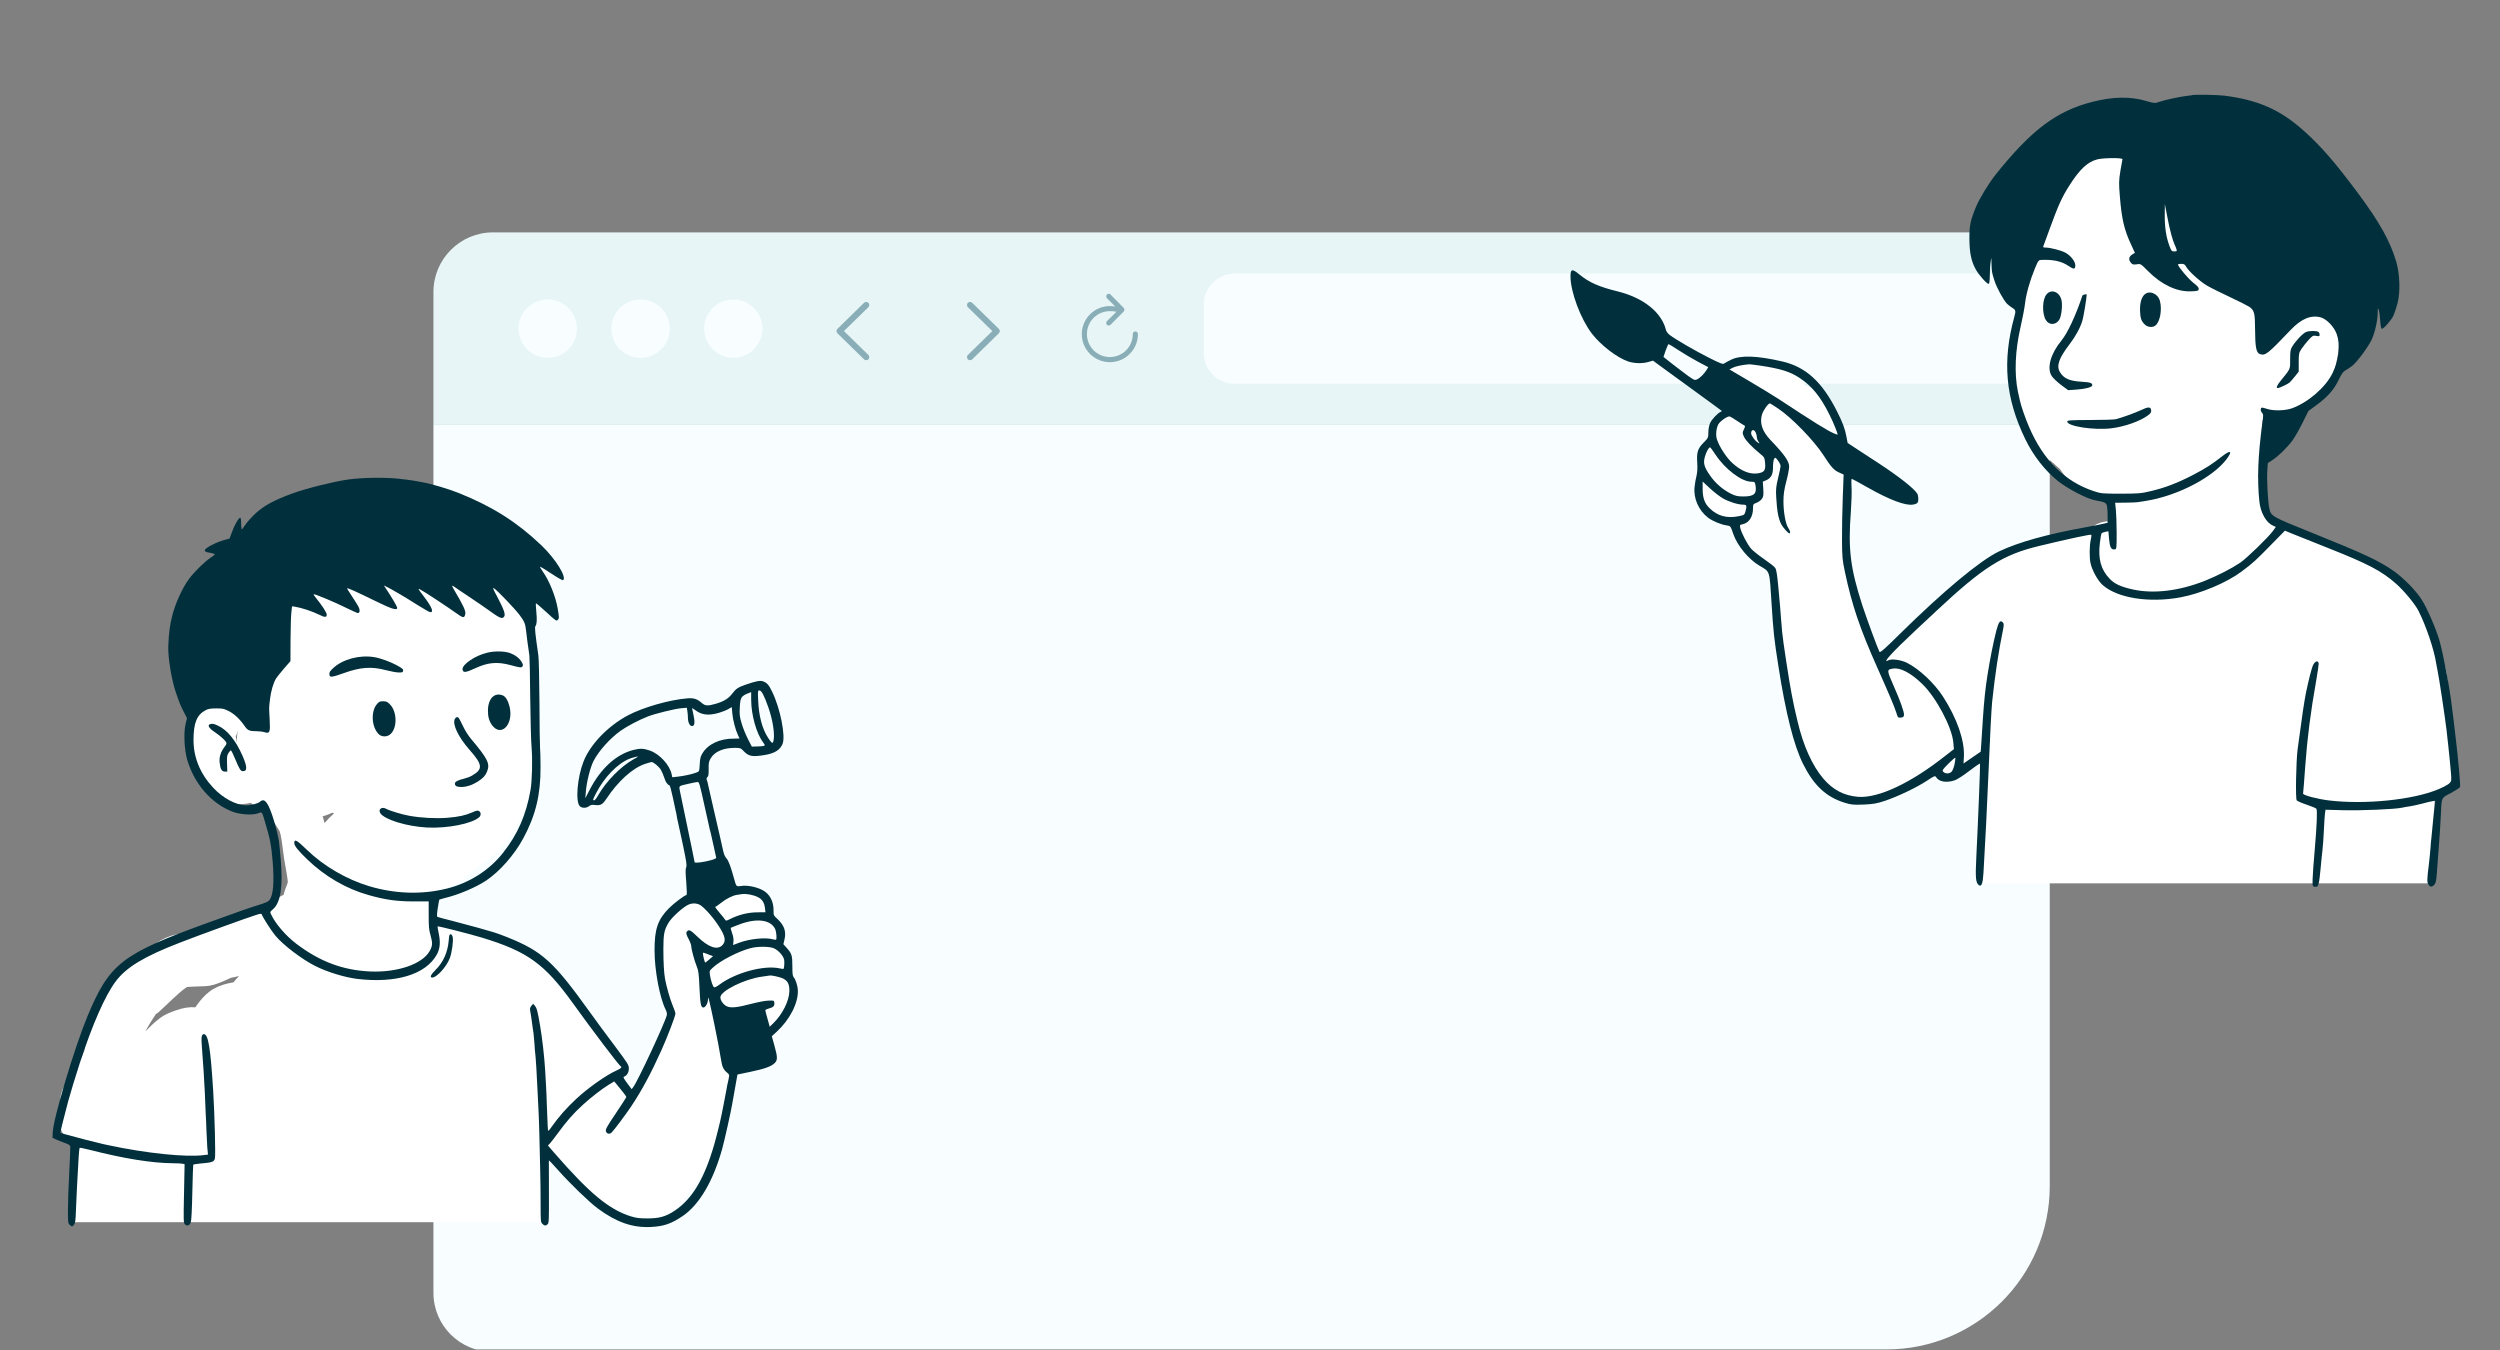
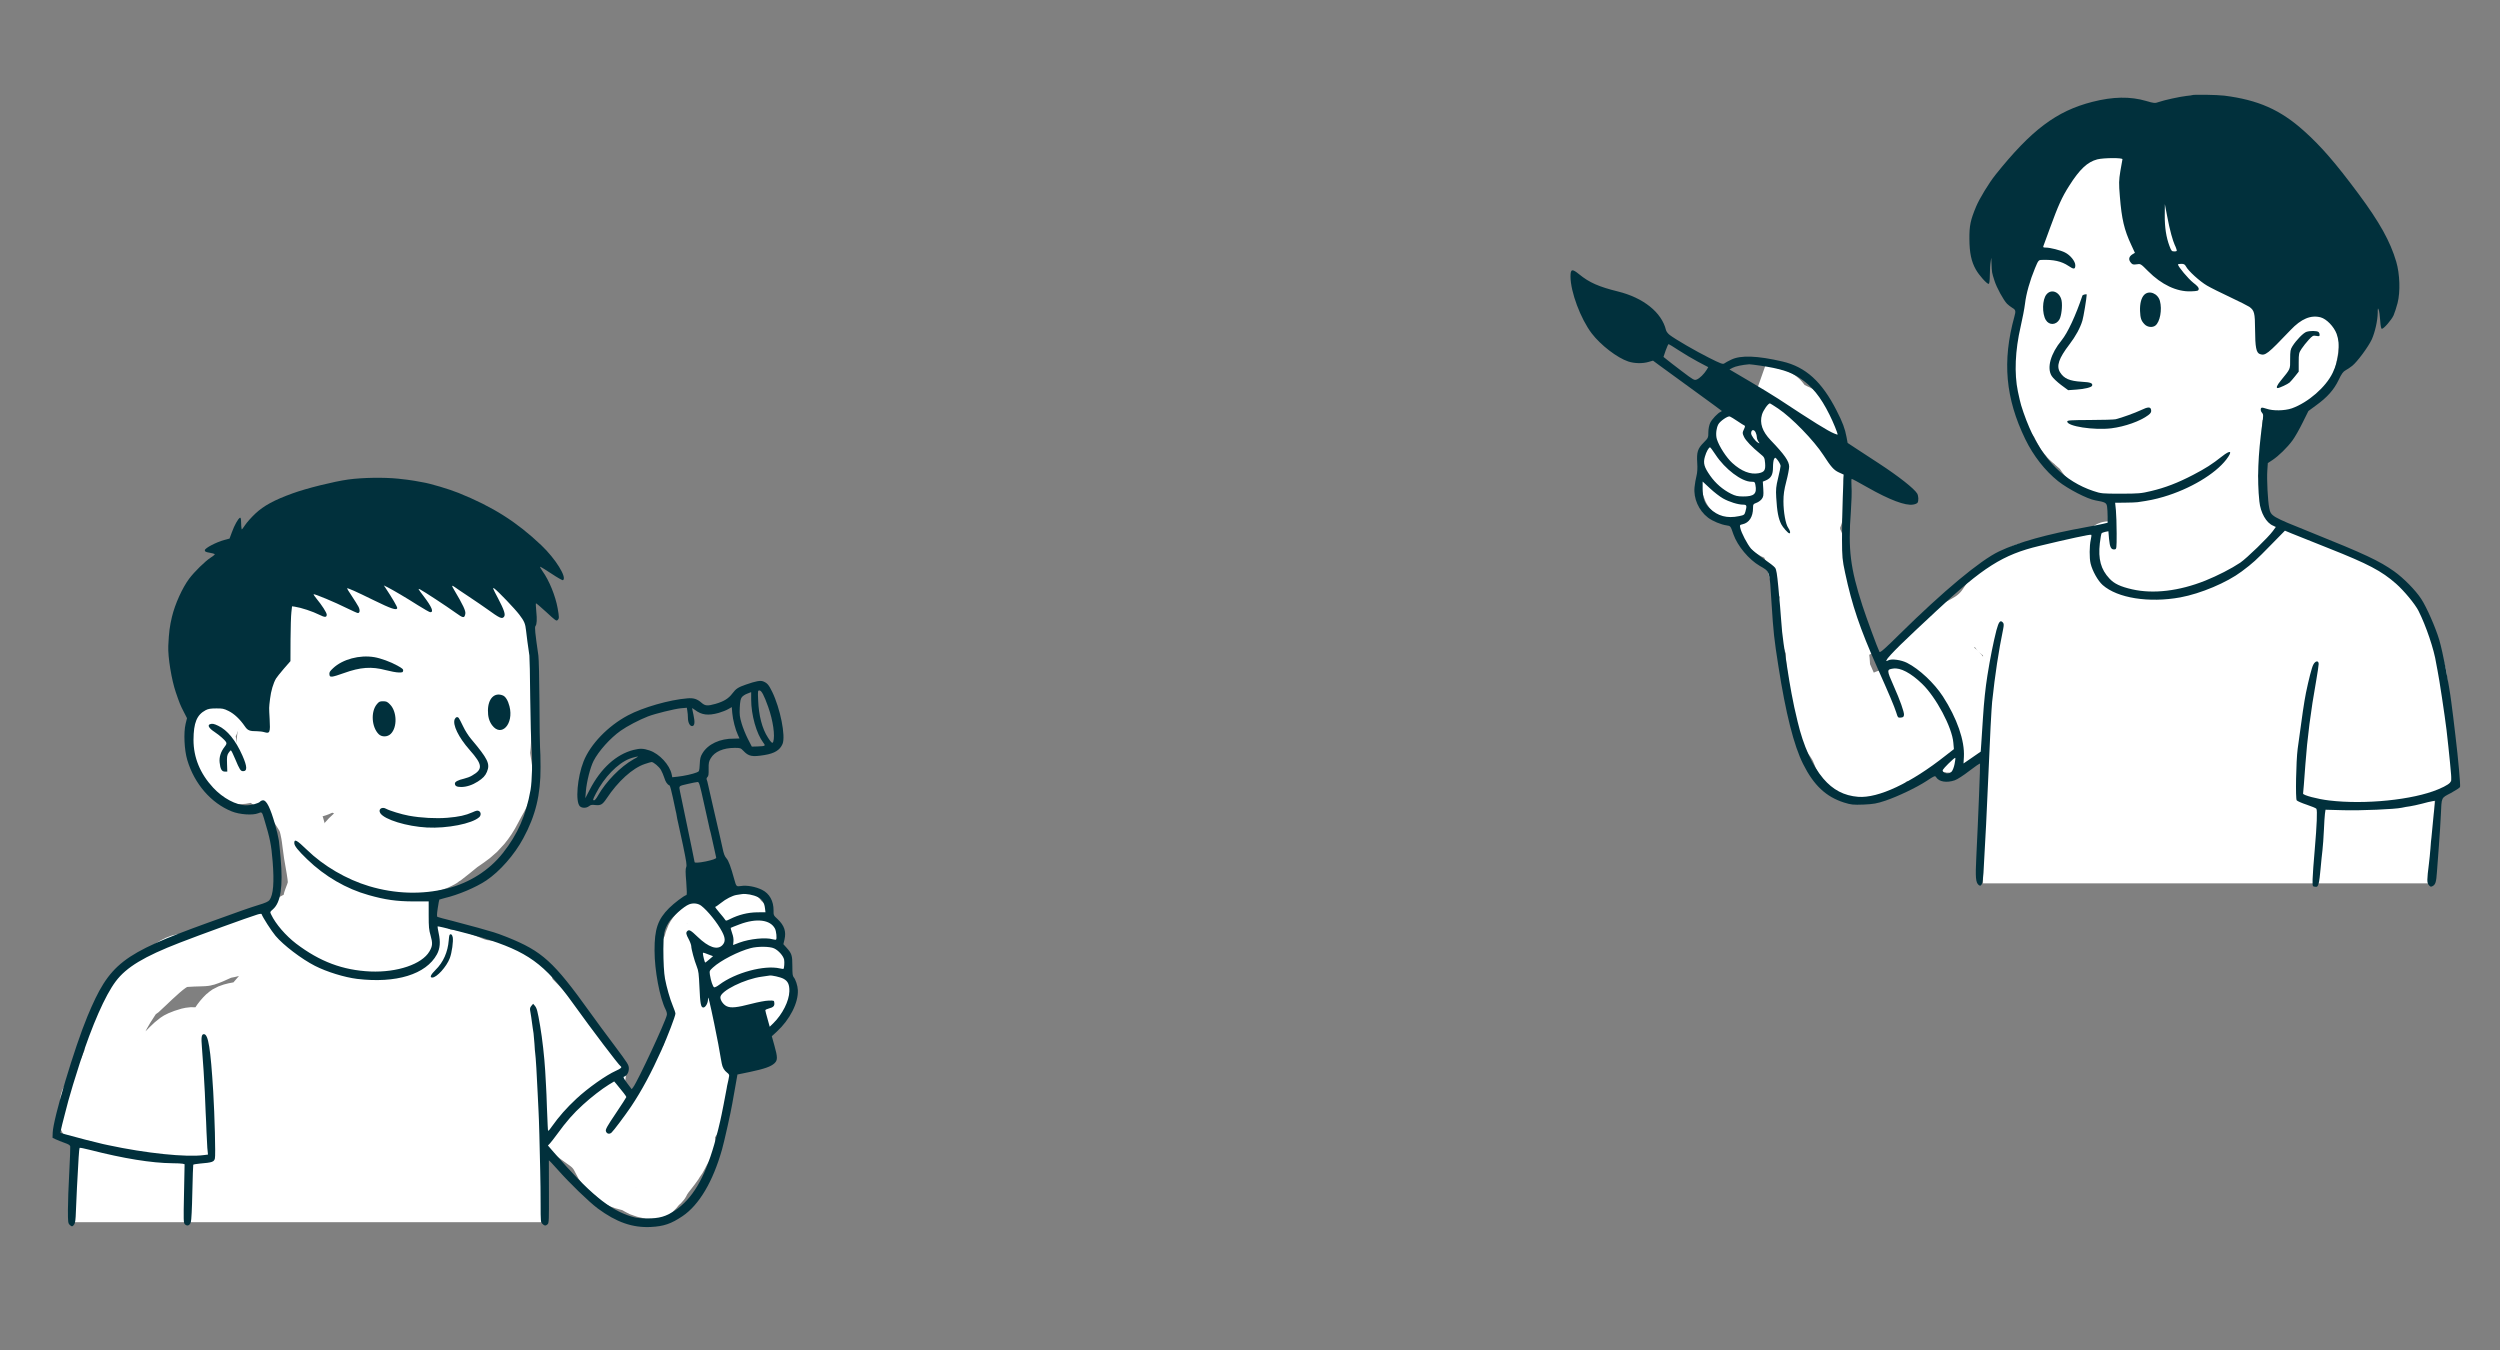
<svg xmlns="http://www.w3.org/2000/svg" width="933" height="504" viewBox="0 0 933 504" fill="none">
  <rect x="0" y="0" width="933" height="504" fill="#808080" stroke="none" />
  <g clip-path="url(#clip0_154_77)">
    <path d="M161.76 158.582H764.965V504.48H183.76C171.61 504.48 161.76 494.631 161.76 482.48V158.582Z" fill="#F8FEFF" />
    <path d="M161.76 108.97C161.76 96.681 171.722 86.72 184.01 86.72H764.965V158.582H161.76V108.97Z" fill="#E7F5F7" />
    <circle cx="204.426" cy="122.651" r="10.876" fill="#F8FEFF" />
    <circle cx="239.049" cy="122.651" r="10.876" fill="#F8FEFF" />
    <circle cx="273.672" cy="122.651" r="10.876" fill="#F8FEFF" />
    <path d="M449.248 113.656C449.248 107.266 454.428 102.086 460.818 102.086H764.965V143.216H460.818C454.428 143.216 449.248 138.036 449.248 131.646V113.656Z" fill="#F8FEFF" />
    <path d="M312.173 123.559C312.173 123.246 312.286 122.958 312.524 122.733L322.453 113.016C322.666 112.803 322.942 112.691 323.267 112.691C323.918 112.691 324.419 113.179 324.419 113.83C324.419 114.143 324.281 114.431 324.081 114.644L314.966 123.559L324.081 132.474C324.281 132.687 324.419 132.962 324.419 133.288C324.419 133.939 323.918 134.427 323.267 134.427C322.942 134.427 322.666 134.315 322.453 134.089L312.524 124.385C312.286 124.147 312.173 123.872 312.173 123.559Z" fill="#0F5364" fill-opacity="0.43" />
    <path d="M373.131 123.559C373.131 123.872 373.005 124.147 372.767 124.385L362.851 134.089C362.625 134.315 362.35 134.427 362.024 134.427C361.386 134.427 360.885 133.939 360.885 133.288C360.885 132.962 361.01 132.687 361.21 132.474L370.326 123.559L361.21 114.644C361.01 114.431 360.885 114.143 360.885 113.83C360.885 113.179 361.386 112.691 362.024 112.691C362.35 112.691 362.625 112.803 362.851 113.016L372.767 122.733C373.005 122.958 373.131 123.246 373.131 123.559Z" fill="#0F5364" fill-opacity="0.43" />
    <path d="M403.73 124.697C403.73 118.911 408.413 114.228 414.199 114.228C414.922 114.228 415.634 114.311 416.238 114.429L413.097 111.287C412.919 111.098 412.836 110.86 412.836 110.611C412.836 110.066 413.239 109.639 413.76 109.639C414.057 109.639 414.282 109.734 414.46 109.924L419.333 114.88C419.534 115.069 419.641 115.33 419.641 115.591C419.641 115.864 419.546 116.101 419.333 116.302L414.448 121.211C414.27 121.377 414.057 121.484 413.76 121.484C413.239 121.484 412.836 121.08 412.836 120.535C412.836 120.286 412.907 120.037 413.108 119.859L416.642 116.35C415.942 116.184 415.112 116.125 414.199 116.125C409.469 116.125 405.639 119.954 405.639 124.685C405.639 129.415 409.469 133.245 414.199 133.245C418.93 133.245 422.759 129.415 422.759 124.685C422.759 124.116 423.127 123.701 423.684 123.701C424.265 123.701 424.668 124.116 424.668 124.697C424.668 130.482 419.985 135.165 414.199 135.165C408.413 135.165 403.73 130.482 403.73 124.697Z" fill="#0F5364" fill-opacity="0.43" />
  </g>
  <path d="M82.764 264.327C82.744 264.532 82.499 265.435 81.1 269.265C80.653 270.487 80.432 271.005 80.075 271.249C79.882 271.38 79.591 271.395 79.412 271.577C78.555 272.447 79.669 276.246 80.215 279.657C80.358 280.545 80.912 281.552 81.725 283.028C82.652 284.713 83.796 286.866 85.234 288.922C86.316 290.47 87.172 291.174 87.85 291.384C90.261 292.129 92.982 290.926 94.028 290.643C95.705 290.189 98.782 293.146 100.158 293.795C101.047 294.214 102.59 293.727 103.945 294.137C104.503 294.306 104.686 294.922 106.039 297.066C107.276 299.028 109.707 302.719 110.998 304.744C112.424 306.981 112.769 308.315 113.361 311.437C113.748 313.478 113.997 316.499 114.405 318.978C115.125 323.345 115.856 326.717 115.921 329.141C115.993 331.823 114.359 334.396 114.049 336.152C113.427 339.687 112.103 341.147 110.705 342.357C110.411 342.611 110.134 342.713 109.894 342.775C109.654 342.837 109.435 342.823 109.229 342.685C109.022 342.547 108.835 342.287 108.877 342.116C109.098 341.216 110.78 341.838 111.973 342.292C112.428 342.545 113.085 342.953 113.553 343.202C114.022 343.452 114.282 343.532 114.992 343.614" stroke="white" stroke-width="17" stroke-linecap="round" />
  <path d="M116.711 344.02C116.804 344.233 117.533 345.063 118.621 345.588C119.498 346.013 120.52 345.886 121.143 346.202C122.441 346.86 123.321 348.525 126.305 349.95C126.73 350.153 126.405 350.347 126.114 350.413C125.536 350.479 123.891 350.243 121.072 349.512C119.602 349.017 118.049 348.271 116.45 347.502" stroke="white" stroke-width="17" stroke-linecap="round" />
  <path d="M112.509 346.88C112.525 346.88 114.203 346.88 119.223 347.34C122.59 347.649 127.551 348.722 130.669 349.387C134.926 350.296 136.614 350.944 138.125 351.388C140.387 352.052 142.937 353.159 145.502 353.696C149.624 354.56 151.53 352.991 152.357 352.346C154.06 351.017 152.544 346.529 151.414 344.774C150.053 342.662 151.114 338.7 151.83 337.582C152.064 337.432 152.339 337.391 152.653 337.407C152.967 337.424 153.311 337.499 153.977 337.872" stroke="white" stroke-width="17" stroke-linecap="round" />
  <path d="M112.86 240.09C112.877 240.09 112.894 240.806 112.537 245.291C112.236 249.066 111.433 255.863 111.048 260.166C110.663 264.468 110.655 266.065 110.328 268.304C109.582 273.413 108.685 277.046 108.694 278.301C108.709 280.216 110.534 282.545 112.02 283.968C112.472 284.4 113.397 284.683 114.65 284.882C115.182 284.966 115.528 284.652 115.897 284.226C116.267 283.801 116.657 283.18 118.867 274.451C121.078 265.722 125.097 248.904 127.215 240.142C129.333 231.38 129.428 231.185 129.676 230.841C130.886 229.171 132.084 228.486 133.191 228.195C134.697 227.798 137.175 230.299 140.551 232.81C141.53 233.539 142.184 233.885 142.892 234.142C143.724 234.444 147.346 234.622 152.456 234.737C156.693 234.832 159.243 232.959 160.863 232.46C163.055 231.784 164.07 232.772 166.853 232.086C170.305 231.236 173.887 231.698 175.007 232.138C175.817 232.456 176.143 234.926 176.844 238.445C177.496 241.717 178.079 244.143 178.248 246.256C178.481 249.157 178.23 252.245 178.094 254.467C178.042 255.308 177.996 255.565 177.959 258.733C177.921 261.902 177.884 267.974 177.849 271.245C177.811 274.805 177.728 275.845 177.614 277.459C177.483 279.313 177.15 280.6 177.342 282.236C177.777 285.968 178.494 289.203 178.45 290.639C178.397 292.367 177.164 293.662 175.098 297.773C173.35 301.251 171.368 303.188 170.237 304.07C168.321 305.563 166.382 306.743 165.347 307.586C163.391 309.18 160.97 311.174 159.656 312.148C159.168 312.51 158.327 312.709 155.507 313.134C153.272 313.471 149.382 313.874 147.091 314.205C142.511 314.869 140.011 317.374 138.348 318.817C135.73 321.09 134.479 323.672 133.851 325.212C133.389 326.346 132.938 328.309 132.45 330.568C131.422 335.327 131.229 337.741 131.634 337.286C132.899 335.865 134.78 335.501 136.484 335.135C137.083 335.006 137.562 334.614 138.136 334.085C138.438 333.807 138.7 333.445 139.523 331.086C140.346 328.727 141.705 324.365 143.305 316.195C144.905 308.024 146.704 296.178 147.801 289.576C148.899 282.975 149.241 281.977 149.866 278.898C150.492 275.82 151.391 270.69 151.864 267.688C152.449 263.978 152.293 262.83 151.419 261.106C149.496 257.312 147.137 254.601 146.183 253.58C145.372 252.712 144.169 252.548 143.122 252.659C142.216 252.755 141.468 254.271 140.516 255.941C139.624 257.503 139.387 260.012 139.339 262.746C139.308 264.531 140.033 265.684 140.843 266.62C141.66 267.563 143.741 267.888 146.158 268.067C147.923 268.199 149.852 266.96 152.363 264.531C153.817 263.124 155.082 260.84 156.246 258.429C157.411 256.019 158.294 253.417 159.003 250.512C159.713 247.607 160.222 244.478 160.48 241.285C160.738 238.092 160.73 234.931 160.691 233.09C160.642 230.821 160.085 229.237 159.357 227.336C158.438 224.936 155.036 222.702 151.58 221.643C150.078 221.182 148.757 221.555 147.612 222.163C145.964 223.037 145.245 225.031 144.592 227.35C144.151 228.913 143.746 231.327 143.476 234.429C143.206 237.531 143.151 241.264 143.26 243.825C143.425 247.681 144.062 249.22 144.175 249.671C144.281 250.093 143.235 250.343 141.382 251.017C139.463 251.714 137.645 252.937 135.564 254.405C134.225 255.35 132.432 256.862 130.868 258.369C127.904 261.226 126.204 263.844 125.073 265.916C123.763 268.314 123.257 270.376 123.045 271.927C122.735 274.196 122.822 275.879 123.058 276.511C123.343 277.274 125.48 278.064 128.452 278.92C130.772 279.588 132.579 279.134 135.004 278.24C136.826 277.569 139.631 275.927 141.41 274.813C143.938 273.23 145.083 270.993 145.958 267.992C146.961 264.549 145.018 261.516 143.76 259.985C142.901 258.94 140.585 257.868 137.309 256.639C134.939 255.749 133.209 256.403 132.061 256.983C130.56 257.741 128.589 261.159 126.263 265.301C125.334 266.955 125.137 267.822 124.908 269.449C124.679 271.077 124.482 273.469 124.609 275.453C124.835 278.98 126.726 281.41 128.818 282.977C130.604 284.315 132.41 284.345 133.706 284.327C135.252 284.305 137.113 283.302 139.338 281.185C140.72 279.869 141.845 277.355 142.642 275.246C144.076 271.455 143.96 268.138 143.931 265.388C143.9 262.475 142.866 259.344 141.688 256.688C141.004 255.146 139.962 254.535 138.972 254.127C138.213 253.814 136.57 254.509 134.14 256.369C132.75 257.433 131.834 259.614 130.962 261.582C130.091 263.55 129.493 265.463 129.179 267.524C128.865 269.585 128.852 271.735 129.194 273.773C129.861 277.751 131.435 279.931 132.676 280.641C134.338 281.592 137.047 282.008 140.227 282.297C141.839 282.443 143.472 282.189 145.74 280.652C148.009 279.114 150.871 276.198 152.578 273.526C154.285 270.855 154.752 268.516 155.039 265.577C155.325 262.638 155.417 259.171 155.296 256.179C155.174 253.188 154.836 250.777 154.284 248.365C153.186 243.563 151.693 240.384 150.592 238.996C150.082 238.354 149.34 238.138 148.601 238.306C147.862 238.474 147.064 239.109 146.498 239.749C145.932 240.388 145.624 241.013 145.172 242.831C144.72 244.65 144.135 247.642 143.841 251.316C143.547 254.989 143.561 259.253 143.714 261.978C143.926 265.78 144.949 267.745 146.094 269.643C147.406 271.817 149.147 273.564 150.932 274.812C151.857 275.459 153.105 275.671 154.14 275.557C156.137 275.339 157.468 273.241 158.413 271.177C158.861 270.198 159.012 269.258 159.313 266.41C159.613 263.561 159.999 258.808 160.107 255.293C160.215 251.778 160.033 249.645 159.743 247.888C159.229 244.782 158.514 243.29 158.056 243.013C157.347 242.582 156.332 242.916 155.552 243.248C153.597 244.081 152.624 248.595 152.231 252.207C152.401 253.563 152.959 254.909 153.145 256.067C153.119 256.321 153.055 256.548 152.99 256.782" stroke="white" stroke-width="41" stroke-linecap="round" />
  <path d="M205.266 415.747C205.144 415.704 206.235 416.557 209.38 420.077C210.338 421.149 213.757 423.444 218.69 427.051C222.592 429.903 223.392 432.927 224.51 434.768C225.763 436.83 229.088 438.634 230.306 440.146C231.17 441.218 233.73 441.624 235.349 442.097C236.639 442.474 237.964 443.468 239.236 444.049C240.559 444.654 242.215 444.677 243.158 445.144C244.295 445.707 245.404 443.316 246.596 442.395C247.745 441.508 248.129 440.212 248.467 439.041C248.83 437.782 249.759 436.71 251.652 435.052C253.281 433.624 254.069 431.786 254.717 430.528C255.5 429.008 256.273 427.864 256.736 426.944C258.175 424.085 253.575 432.705 252.349 434.539C251.11 436.394 249.08 438.754 248.37 439.781C248.117 440.147 250.14 436.192 252.82 431.489C255.475 426.828 255.62 424.441 256.044 423.211C256.813 420.984 259.665 417.951 260.525 414.904C261.461 411.588 260.994 409.049 261.555 406.475C263.108 399.341 264.176 398.319 263.84 396.21C263.051 391.252 262.773 388.182 263.094 385.841C263.506 382.844 265.046 380.651 266.118 378.771C269.764 372.375 271.773 370.843 273.369 369.81C275.322 368.546 279.134 369.107 280.906 368.945C282.449 368.803 284.052 369.046 284.783 369.16C285.088 369.208 285.139 369.602 285.141 369.893C285.149 371.05 283.715 371.88 283.405 373.009C283.067 374.243 282.893 375.041 282.456 375.419C282.228 375.616 281.848 375.627 281.498 375.504C279.863 374.932 279.437 372.754 278.769 368.186C278.527 366.532 278.674 365.603 278.873 364.915C279.338 363.305 280.996 362.512 282.487 362.004C283.017 361.824 283.852 361.904 284.162 361.736C286.303 360.578 279.587 357.106 278.057 357.018C275.975 356.899 273.683 361.282 271.479 362.783C270.691 363.32 269.335 363.846 268.552 363.969C267.769 364.092 267.54 363.696 267.445 363.228C266.792 360.002 269.216 355.474 270.129 353.766C270.71 352.679 272.529 352.937 274.021 352.721C275.228 352.547 275.877 351.169 276.834 350.402C277.89 349.554 279.842 349.857 280.693 349.998C282.934 350.37 279.173 346.602 278.887 345.649C278.287 343.651 276.231 343.179 275.864 341.915C275.533 340.777 274.4 344.179 273.471 344.999C272.352 345.987 269.586 346.084 266.171 346.847C265.469 347.003 265.094 347.003 264.792 346.85C264.161 346.532 263.734 345.894 263.104 345.659C261.802 345.173 260.302 347.016 259.188 348.437C258.14 349.775 257.677 351.718 257.365 353.665C256.769 357.379 257.493 360.467 257.761 363.868C257.85 364.998 257.816 366.609 257.797 366.002C257.57 358.669 257.057 356.154 256.673 354.793C256.398 353.819 255.767 356.989 255.868 359.977C256.003 364.008 257.662 366.618 258.442 368.312C259.243 370.053 259.903 375.328 259.677 379.059C259.448 382.843 258.663 387.005 258.007 390.172C257.368 393.256 255.638 396.774 254.024 400.065C251.689 404.825 250.694 407.023 248.591 412.31C247.718 414.504 246.547 415.466 245.163 417.206C243.85 418.858 241.826 420.164 240.11 421.75C235.564 425.951 244.134 411.773 245.187 410.944C245.558 410.651 245.868 410.033 246.113 409.928C246.358 409.823 246.465 410.182 246.5 410.548C246.568 411.274 245.516 414.067 243.578 419.052C241.547 424.276 240.23 427.418 239.745 428.216C238.844 429.696 236.992 429.803 235.773 429.786C233.148 429.75 231.336 422.03 229.84 419.523C228.878 417.912 227.613 417.121 226.612 415.525C225.678 414.034 224.765 413.056 224.067 411.965C223.901 411.706 223.606 411.567 223.641 411.605C224.447 412.488 226.231 414.261 227.868 415.629C229.331 416.851 230.128 417.692 231.287 419.262C233.332 422.034 234.683 422.668 235.758 423.4C237.51 424.593 240.06 422.177 243.382 419.596C246.169 417.43 249.333 412.842 250.312 411.138C251.89 408.392 252.218 403.007 252.536 401.095C252.845 399.237 253.682 398.238 254.122 397.771C254.712 397.146 254.607 402.006 254.519 406.45C254.445 410.196 252.821 412.768 250.777 416.282C249.462 418.544 247.315 421.616 245.673 423.878C241.575 429.522 239.767 430.58 237.673 432.219C237.025 432.653 236.333 433.006 235.827 433.241C235.321 433.477 235.023 433.583 234.571 433.7" stroke="white" stroke-width="20" stroke-linecap="round" />
  <rect x="27.555" y="403.638" width="174.512" height="52.482" fill="white" />
  <path d="M41.973 409.889C39.032 409.889 33.03 410.013 32.702 410.32C32.01 410.967 32.657 415.219 32.186 417.585C32.139 417.818 31.775 417.795 32.124 417.833C33.399 417.971 34.798 417.831 35.565 417.637C36.192 417.478 36.564 416.733 37.14 415.278C38.238 412.501 38.781 409.081 39.256 406.428C39.941 402.608 41.854 398.988 42.128 396.78C42.218 396.052 42.16 394.927 42.026 394.509C41.484 392.829 39.226 399.874 38.286 402.141C37.819 403.269 37.057 404.162 36.306 404.533C36.169 404.601 36.165 404.146 36.281 403.83C36.81 402.397 38.232 401.528 39.606 398.976C42.012 394.506 41.474 390.848 41.48 389.404C41.481 389.137 41.482 389.815 41.512 390.001C41.537 390.163 42.836 386.602 44.673 382.001C46.259 378.028 49.151 374.102 49.932 372.795C50.869 371.227 52.03 370.632 53.083 369.826C53.597 369.432 56.048 366.822 60.365 363.019C65.225 358.739 67.302 358.504 69.394 358.342C73.209 358.046 76.046 358.21 76.947 357.925C80.425 356.827 82.332 355.402 84.165 355.117C87.397 354.614 91.461 353.003 92.538 352.197C94.603 350.652 97.945 349.952 98.556 349.898C99.126 349.847 100.181 353.312 101.453 358.959C102.311 362.764 102.222 364.509 101.893 364.993C101.691 365.291 101.249 365.564 95.971 371.668C90.693 377.772 80.55 389.664 75.211 395.998C69.871 402.331 69.642 402.746 69.422 403.502C68.894 405.316 68.681 406.799 68.472 406.984C66.985 408.306 68.618 402.087 70.074 397.296C70.952 394.406 72.669 390.771 73.311 388.681C73.952 386.59 73.609 386.202 72.977 386C71.492 385.526 69.075 386.367 66.737 387.357C65.4 387.923 63.65 389.591 61.258 392.099C59.474 393.97 58.758 395.921 58.172 397.85C56.833 402.259 57.752 404.903 58.837 407.245C59.23 408.094 60.249 408.894 61.223 409.41C62.196 409.926 63.253 410.04 64.542 409.698C67.445 408.926 69.713 406.754 71.382 404.734C73.063 402.7 74.529 399.443 76.287 394.796C77.27 392.195 78.086 388.975 78.856 386.608C80.112 382.748 81.881 380.184 83.868 378.298C85.463 376.784 88.849 376.405 93.119 375.933C97.014 375.502 100.002 375.897 101.893 376.29C103.322 376.587 104.202 377.197 104.925 377.894C106.925 379.823 106.496 383.218 106.128 384.879C106.041 385.274 105.678 385.683 105.404 385.561C104.507 385.164 104.574 383.016 104.734 380.252C104.835 378.493 105.263 376.032 106.288 372.377C107.313 368.723 108.995 363.956 110.014 361.222C111.033 358.488 111.339 357.931 111.638 357.791C111.938 357.651 112.222 357.945 112.378 358.44C113.016 360.463 112.237 361.642 111.965 362.824C111.534 364.7 112.682 367.757 113.806 372.135C114.975 376.688 114.621 380.333 114.386 382.524C114.145 384.764 112.308 387.9 110.225 391.485C108.795 393.947 107.058 395.618 105.015 397.01C104.019 397.688 102.829 397.847 99.891 398.02C96.954 398.194 92.233 398.26 90.794 398.317C90.238 398.339 94.466 398.033 97.515 396.338C99.558 395.202 102.312 393.008 106.925 388.561C111.538 384.114 117.851 377.354 122.05 372.575C126.249 367.796 128.142 365.203 129.205 363.705C130.269 362.208 130.446 361.884 130.614 361.492C130.783 361.099 130.937 360.648 133.239 366.851C135.541 373.055 139.986 385.928 142.671 391.873C145.356 397.819 146.146 396.446 149.111 392.479C152.075 388.512 157.19 381.993 160.056 378.202C163.508 373.636 164.076 371.797 164.421 370.024C164.778 368.191 164.585 366.695 164.256 365.604C163.453 362.933 160.405 362.511 159.121 361.687C157.751 360.807 160.491 357.452 161.422 356.45C161.604 356.254 161.819 356.115 162.069 356.084C164.022 355.845 165.026 360.411 165.643 365.098C166.155 368.983 166.649 375.976 166.946 379.775C167.275 383.976 166.623 386.59 165.735 390.575C165.466 395.623 165.727 398.336 165.495 401.378C165.237 402.836 164.693 404.121 164.132 405.444" stroke="white" stroke-width="20" stroke-linecap="round" />
  <path d="M173.809 401.669C173.769 401.688 177.35 401.699 183.722 401.535C190.574 401.358 191.683 399.787 193.533 399.705C193.936 399.687 194.145 399.94 194.343 400.25C195.438 401.965 195.764 404.126 197.535 405.65C198.918 406.841 199.339 408.053 200.206 409.148C200.605 409.652 201.126 410.236 201.718 410.765C201.973 410.993 202.344 410.83 202.656 410.528C205.034 408.229 205.848 403.362 206.783 402.245C207.176 401.775 208.461 401.139 210.044 400.258C213.525 398.32 220.02 399.326 221.232 399.242C222.412 399.16 223.051 400.439 223.589 400.955C223.67 401.034 223.331 401.112 223.057 401.066C221.14 400.746 219.546 398.219 218.832 396.974C217.94 395.422 215.926 394.185 211.726 391.876C209.843 390.841 209.03 389.869 208.831 389.364C208.223 387.815 207.299 385.494 205.529 383.89C204.03 382.533 202.641 381.892 202.401 381.359C202.282 381.094 202.248 380.805 202.375 380.66C202.679 380.314 205.833 382.236 210.046 384.953C212.331 386.427 213.222 387.461 214.032 388.057C214.325 388.273 211.898 386.147 209.144 383.341C205.786 379.92 204.843 378.18 201.952 375.302C199.355 372.716 197.501 370.771 196.631 369.545C195.763 368.321 194.399 367.796 193.029 367.302C192.171 366.992 191.139 366.931 190.171 366.824C189.367 366.736 185.991 365.196 181.283 363.037C179.605 362.268 179.33 362.254 177.572 361.693C175.814 361.132 172.569 360.048 169.921 359.019C165.255 357.206 162.376 355.461 160.87 354.421C160.281 354.015 160.094 353.792 159.806 353.586C159.518 353.381 159.145 353.184 159.762 353.585C163.874 356.261 165.161 356.655 167.956 356.938C170.436 357.19 173.119 358.217 175.641 359.292C178.053 360.32 179.656 360.676 180.892 360.815C183.333 361.089 186.514 361.466 189.878 362.618C193.799 363.961 195.651 366.041 196.036 366.525C197.079 367.835 196.792 371.866 195.733 377.47C195.442 379.01 194.403 380.444 193.218 382.16C190.648 385.878 188.064 388.483 185.727 390.409C179.736 395.344 177.972 395.139 177.388 395.084C176.737 395.022 176.189 393.162 175.346 389.406C174.802 386.982 174.319 383.447 174.022 381.21C173.724 378.974 173.703 378.127 173.854 377.607C174.005 377.088 174.331 376.921 174.973 376.888C176.564 376.807 177.842 377.239 180.626 379.208C183.13 380.979 187.768 384.432 190.308 386.358C192.848 388.285 193.129 388.609 193.365 389.082C193.601 389.556 193.784 390.169 193.814 390.691C193.867 391.629 191.601 393.85 188.135 396.879C185.852 398.873 183.389 399.697 180.431 400.232C177.131 400.829 173.939 399.967 171.277 399.098C168.474 398.184 166.839 396.713 166.115 396.076C165.6 395.622 165.268 394.904 164.65 393.268C163.493 390.212 162.797 386.495 162.485 383.473C162.349 382.15 162.364 381.246 162.694 381.342C164.21 381.784 164.579 384.46 165.003 386.829C165.293 388.447 165.52 390.945 165.616 393.895C165.711 396.845 165.612 400.179 165.468 402.509C165.247 406.074 164.872 407.555 164.435 407.988C164.138 408.283 163.414 408.371 156.367 407.326C149.32 406.281 135.901 404.009 128.79 402.832C121.678 401.656 121.281 401.645 120.893 401.664C120.504 401.683 120.136 401.733 112.811 404.052C105.485 406.372 91.213 410.96 84.081 413.272C76.949 415.583 77.39 415.479 78.082 415.121C78.774 414.762 79.704 414.153 80.878 413.543C82.052 412.932 83.442 412.341 94.525 410.374C105.608 408.408 126.342 405.086 137.206 403.281C148.07 401.475 148.437 401.288 148.75 401.101C149.325 400.757 149.758 400.368 150.004 399.947C150.129 399.732 149.964 399.403 146.391 396.836C142.818 394.269 135.767 389.445 132.208 386.721C128.649 383.996 128.794 383.517 129.077 383.198C129.632 382.572 131.253 382.506 132.996 382.318C134.007 382.209 136.163 380.548 139.741 377.527C143.304 374.519 145.002 371.366 145.96 369.038C147.203 366.014 147.135 362.963 147.148 362.1C147.175 360.412 146.696 366.54 145.712 368.77C144.851 370.722 143.189 371.914 141.303 373.119C138.709 374.775 136.289 375.462 135.526 375.684C135.233 375.77 139.146 374.905 146.054 374.284C149.999 373.93 154.883 374.23 157.245 374.222C159.608 374.214 159.312 374.076 157.257 373.351C155.202 372.626 151.395 371.319 148.151 370.001C144.907 368.683 142.34 367.394 140.408 366.604C137.336 365.35 135.004 365.259 133.373 364.506C131.336 363.565 131.552 360.315 129.862 358.924C127.871 357.288 123.919 357.08 119.848 357.29C117.263 357.424 115.192 359.57 113.214 362.607C112.244 364.096 112.217 365.961 112.201 367.962C112.185 369.963 112.405 372.166 115.128 375.284C117.852 378.401 123.073 382.367 126.952 384.729C130.831 387.092 133.21 387.732 137.425 388.41C141.641 389.088 147.62 389.785 150.932 390.146C154.703 390.558 155.98 390.737 161.784 393.347C166.847 395.623 175.989 400.3 182.306 403.896C188.622 407.491 191.78 409.983 193.518 411.302C195.965 412.809 197.016 413.15 198.418 413.901C199.285 414.408 200.469 415.168 202.131 416.027" stroke="white" stroke-width="20" stroke-linecap="round" />
  <path d="M148.494 178.633C150.885 178.882 153.618 179.224 154.55 179.41C155.482 179.596 156.941 179.876 157.811 180C160.544 180.435 167.656 182.547 171.166 183.975C183.931 189.131 192.814 194.753 202.007 203.48C207.287 208.48 211.697 215.562 210.113 216.524C209.927 216.649 207.97 215.531 205.734 214.04C203.529 212.58 201.634 211.431 201.541 211.493C201.479 211.586 201.883 212.332 202.473 213.17C204.957 216.618 207.318 222.457 208.125 227.053C208.715 230.47 208.715 230.811 208.094 231.401C207.659 231.867 207.287 231.588 203.901 228.451C201.851 226.556 200.081 225.065 200.019 225.159C199.926 225.221 199.988 226.618 200.143 228.202C200.454 231.184 200.361 233.016 199.833 233.638C199.491 234.103 199.677 235.998 200.92 244.632C201.106 245.999 201.261 253.328 201.323 262.18C201.355 270.535 201.448 278.082 201.541 278.951C201.634 279.79 201.727 283.082 201.727 286.25C201.789 296.561 199.895 304.357 195.298 312.836C192.006 318.985 186.478 325.259 181.446 328.613C177.533 331.222 170.949 333.987 165.917 335.167C164.923 335.415 164.054 335.664 163.96 335.726C163.898 335.819 163.619 337.248 163.37 338.925C163.029 341.192 162.998 342 163.277 342.186C163.464 342.279 166.01 342.993 168.961 343.708C171.88 344.453 176.166 345.602 178.465 346.255C180.763 346.938 183.372 347.683 184.273 347.932C185.142 348.18 187.378 348.988 189.242 349.733C202.379 355.013 206.572 358.802 220.238 377.872C222.257 380.698 226.325 386.226 229.307 390.171C234.463 397.097 234.68 397.407 234.68 398.805C234.68 400.265 233.935 401.476 232.816 401.849C232.506 401.942 232.879 402.656 234.059 404.24L235.736 406.476L236.295 405.762C238.003 403.557 248.346 381.35 248.874 378.772C248.967 378.307 248.78 377.468 248.408 376.754C246.203 372.374 244.277 362.125 244.277 354.733C244.246 346.751 245.488 343.118 249.712 338.894C251.607 337.03 255.085 334.359 256.172 334.018C256.39 333.924 256.359 332.403 256.11 329.173C255.8 325.539 255.8 324.265 256.079 323.644C256.39 322.961 256.172 321.625 254.868 315.321C253.998 311.221 253.16 307.339 253.004 306.748C252.849 306.158 252.632 305.102 252.538 304.419C252.445 303.736 252.29 302.99 252.197 302.742C252.135 302.525 251.638 300.288 251.141 297.773C250.613 295.288 250.054 293.176 249.867 293.114C249.091 292.865 248.346 291.778 247.911 290.257C247.631 289.387 247.072 288.051 246.668 287.337C245.954 286.126 243.904 284.387 243.159 284.387C242.973 284.387 241.823 284.728 240.612 285.132C236.078 286.654 230.642 291.561 226.387 297.99C224.866 300.257 224.182 300.661 222.195 300.444C220.921 300.288 220.486 300.351 219.834 300.847C218.84 301.655 217.163 301.655 216.387 300.878C214.679 299.17 215.455 290.07 217.784 284.169C220.331 277.74 226.884 270.938 234.369 266.963C239.898 264.012 249.836 261.155 256.483 260.627C258.843 260.41 260.21 260.844 261.887 262.335C263.16 263.453 264.123 263.515 267.043 262.677C270.148 261.776 271.919 260.689 273.347 258.764C274.652 257.024 275.459 256.496 278.41 255.471C282.168 254.167 283.752 253.887 284.808 254.291C286.33 254.912 286.858 255.502 288.162 258.142C291.206 264.385 293.256 274.727 292.044 277.647C291.051 279.945 289.094 281.157 285.336 281.778C280.615 282.554 279.373 282.275 277.385 280.163C276.422 279.169 276.267 279.107 274.217 279.107C269.962 279.107 266.701 280.504 265.241 282.989C264.527 284.231 264.434 284.697 264.465 286.995C264.496 288.983 264.403 289.666 264.03 289.977C263.75 290.226 263.626 290.598 263.719 290.878C263.937 291.406 263.937 291.375 264.589 294.325C264.837 295.443 265.552 298.518 266.142 301.158C266.763 303.798 267.508 307.028 267.788 308.301C268.068 309.575 268.471 311.314 268.689 312.184C268.906 313.022 269.341 314.979 269.652 316.501C270.086 318.613 270.428 319.544 271.08 320.29C271.919 321.222 272.726 323.427 274.031 328.179C274.776 330.881 274.807 330.912 276.515 330.663C278.752 330.291 282.013 330.912 284.404 332.092C287.168 333.459 288.721 336.285 288.69 339.763C288.659 341.565 288.69 341.627 290.212 343.024C292.728 345.416 293.473 347.652 292.759 350.696L292.355 352.373L293.473 353.615C295.492 355.851 295.709 356.504 295.709 360.51C295.709 363.43 295.802 364.268 296.206 364.703C296.921 365.511 297.697 367.902 297.759 369.517C297.977 374.238 294.778 380.512 289.901 385.015L288.038 386.723L289.001 390.171C290.243 394.612 290.243 395.668 289.032 396.817C287.696 398.06 285.305 398.898 279.87 400.047L275.211 401.01L274.528 404.892C273.72 409.489 273.503 410.638 273.285 411.88C272.85 414.614 270.304 426.012 269.465 428.962C266.08 440.951 260.924 449.678 254.713 453.871C250.458 456.728 247.755 457.66 242.91 457.909C236.047 458.25 230.083 456.169 223.064 450.983C219.741 448.498 212.504 441.479 208.094 436.479C206.324 434.491 204.864 432.938 204.833 433.062C204.802 433.217 204.833 438.497 204.864 444.833C204.895 455.176 204.864 456.418 204.398 456.853C203.715 457.567 203.156 457.505 202.379 456.697C201.789 456.076 201.758 455.641 201.758 449.492C201.758 445.889 201.696 440.143 201.603 436.727C201.51 433.311 201.386 427.378 201.292 423.527C201.199 419.676 201.044 415.701 200.982 414.676C200.92 413.651 200.764 410.793 200.671 408.309C200.392 401.787 199.926 394.115 199.74 393.09C199.677 392.842 199.553 391.227 199.46 389.519C199.336 387.81 199.18 386.071 199.118 385.636C199.056 385.201 198.901 384.301 198.808 383.618C198.435 380.729 198.031 377.965 197.845 377.095C197.721 376.381 197.845 375.946 198.311 375.387L198.963 374.611L199.584 375.325C200.361 376.257 200.609 377.22 201.572 382.841C202.411 387.748 203.156 394.488 203.467 399.612C203.56 401.414 203.715 403.93 203.777 405.203C203.87 406.476 204.026 410.172 204.119 413.433C204.243 416.663 204.367 419.676 204.398 420.111C204.429 420.546 204.491 421.229 204.491 421.633C204.554 422.285 204.74 422.13 205.858 420.546C208.684 416.57 211.355 413.558 215.144 410.017C219.337 406.104 226.17 401.259 229.866 399.612C231.792 398.743 232.226 398.308 231.605 397.904C230.891 397.469 220.952 384.363 213.84 374.455C203.218 359.672 196.882 355.106 179.862 349.919C174.955 348.46 163.495 345.54 163.308 345.727C163.246 345.789 163.433 346.938 163.712 348.273C164.426 351.503 164.24 353.988 163.06 356.162C158.991 363.647 147.841 367.063 133.275 365.324C128.554 364.734 121.97 362.715 117.529 360.448C112.59 357.932 105.757 352.746 102.838 349.267C101.316 347.466 98.024 342.341 97.62 341.13C97.589 340.975 96.875 341.037 96.005 341.316C93.024 342.217 74.482 348.926 67.09 351.814C53.766 356.97 47.182 360.945 43.206 366.225C39.231 371.505 34.417 382.468 29.758 396.817C28.392 400.948 25.845 409.365 25.503 410.793C25.441 411.042 24.851 413.34 24.168 415.918C23.484 418.465 22.863 421.074 22.739 421.695L22.553 422.782L24.323 423.31C27.087 424.117 36.839 426.633 38.392 426.944C39.169 427.099 40.069 427.285 40.411 427.378C54.387 430.391 69.606 431.975 76.128 431.074L77.619 430.888L77.37 428.372C77.277 426.975 77.122 424.242 77.06 422.285C76.998 420.328 76.873 417.098 76.749 415.142C76.656 413.185 76.532 409.831 76.439 407.688C76.252 403.339 75.786 396.351 75.352 390.823C75.041 387.096 75.196 385.947 76.097 385.947C77.743 385.947 78.582 391.196 79.575 407.377C80.103 416.198 80.507 431.199 80.197 432.348C79.886 433.621 79.172 433.87 74.637 434.242C73.333 434.367 72.184 434.553 72.121 434.677C72.059 434.77 71.904 439.398 71.78 444.926C71.656 451.169 71.438 455.424 71.221 456.107C70.786 457.412 69.823 457.722 68.985 456.884C68.488 456.356 68.457 455.548 68.674 445.392L68.891 434.491L68.177 434.304C67.773 434.211 66.034 434.118 64.326 434.118C56.623 434.056 46.064 432.348 33.609 429.149C31.559 428.621 29.82 428.279 29.727 428.372C29.634 428.466 29.448 430.049 29.354 431.851C28.919 439.15 28.454 448.125 28.329 452.039C28.236 455.145 28.081 456.356 27.708 456.915C27.087 457.847 26.776 457.878 25.969 457.07C25.41 456.511 25.348 456.045 25.348 451.573C25.348 448.871 25.565 442.597 25.845 437.597C26.093 432.596 26.28 428.217 26.217 427.875C26.155 427.378 25.596 427.037 24.074 426.509C22.925 426.105 21.465 425.515 20.813 425.204L19.602 424.614L19.664 422.72C19.851 417.471 27.77 391.009 32.615 379.331C40.877 359.547 45.38 356.038 77.526 344.391C90.228 339.794 92.962 338.832 96.285 337.807C99.08 336.968 100.136 336.471 100.571 335.912C101.999 333.955 102.372 329.39 101.751 321.501C101.223 315.165 100.819 313.053 98.49 305.351C97.775 302.99 97.713 302.928 96.316 303.518C94.328 304.326 89.483 304.015 86.532 302.835C78.799 299.76 72.525 292.524 69.885 283.61C68.767 279.852 68.488 273.423 69.264 270.162L69.792 268.019L68.612 265.721C67.245 263.05 67.059 262.584 65.63 258.422C64.015 253.763 62.618 245.098 62.804 241.06C63.053 235.843 63.332 233.731 64.171 230.19C65.32 225.407 68.053 219.382 70.6 215.965C72.618 213.294 76.532 209.474 78.613 208.108C79.575 207.518 80.29 206.896 80.165 206.803C80.041 206.679 79.172 206.431 78.209 206.275C76.749 206.027 76.439 205.84 76.439 205.344C76.439 204.567 80.694 202.331 83.706 201.523L85.663 200.995L86.564 198.573C87.495 195.995 88.893 193.51 89.545 193.231C89.856 193.138 89.949 193.572 89.98 194.877C90.011 195.84 90.042 196.771 90.104 196.958C90.135 197.113 90.197 197.393 90.197 197.548C90.228 197.703 90.787 197.02 91.44 195.995C92.092 195.001 93.831 193.044 95.322 191.647C98.459 188.727 102.31 186.615 109.267 184.1C114.392 182.236 124.641 179.689 130.014 178.944C135.294 178.23 143.152 178.105 148.494 178.633ZM169.396 220.003C172.905 225.935 173.868 227.985 173.651 229.103C173.309 230.811 172.905 230.749 169.893 228.575C166.756 226.308 158.122 220.655 156.786 219.972C155.854 219.506 155.979 219.723 158.122 222.519C161.196 226.587 161.973 228.482 160.575 228.482C160.327 228.482 158.277 227.333 156.01 225.904C151.475 223.016 146.754 220.251 144.642 219.164L143.245 218.481L143.835 219.351C146.351 223.14 148.338 226.525 148.245 226.929C148.059 227.892 146.071 227.24 139.425 223.978C132.778 220.717 129.734 219.351 129.517 219.568C129.455 219.599 130.262 220.904 131.287 222.426C132.312 223.978 133.43 225.749 133.772 226.401C134.424 227.643 134.331 228.792 133.555 228.792C133.306 228.792 131.412 227.923 129.3 226.898C125.231 224.848 117.28 221.525 117.032 221.773C116.969 221.866 117.435 222.612 118.119 223.419C120.137 225.842 121.939 228.668 121.939 229.383C121.939 230.439 121.224 230.47 119.268 229.476C116.659 228.171 112.435 226.774 109.95 226.401L108.988 226.277L108.739 228.544C108.584 229.786 108.46 234.383 108.428 238.762L108.397 246.744L105.975 249.508C104.639 251.061 103.335 252.707 103.024 253.204C101.999 254.943 101.13 257.863 100.788 260.782C100.353 264.478 100.384 263.671 100.633 268.392C100.912 273.33 100.695 273.858 98.738 273.268C98.055 273.05 96.782 272.895 95.943 272.895C93.117 272.895 92.433 272.616 91.377 271.063C89.545 268.392 87.433 266.404 85.321 265.348C83.489 264.447 83.023 264.354 80.631 264.385C78.582 264.385 77.712 264.54 76.749 265.037C73.457 266.777 72.246 269.727 72.215 276.125C72.215 282.678 74.668 288.704 79.544 293.953C83.209 297.897 88.147 300.537 91.906 300.537C93.831 300.537 96.533 299.823 97.092 299.139C97.31 298.891 97.807 298.673 98.21 298.673C99.484 298.673 100.912 301.562 102.652 307.68C103.49 310.755 103.646 311.376 104.08 313.737C104.173 314.234 104.453 317.184 104.733 320.259C105.664 330.85 104.764 336.813 101.875 339.329C100.726 340.353 100.726 340.353 101.223 341.347C102.869 344.826 106.627 349.174 110.509 352.156C119.392 358.895 127.933 362.094 138.244 362.56C148.245 362.964 157.469 359.858 160.265 355.075C161.445 353.056 161.507 351.969 160.699 349.143C160.078 347 159.985 345.975 159.985 341.534V336.409H154.239C147.966 336.378 143.835 335.819 137.592 334.049C129.237 331.719 121.224 327.061 114.671 320.725C111.162 317.339 109.826 315.662 109.826 314.606C109.826 312.991 110.727 313.457 114.516 317.122C120.759 323.209 129.362 328.21 137.778 330.725C147.531 333.645 157.563 333.924 166.849 331.595C175.173 329.514 182.595 324.793 187.689 318.333C193.217 311.345 196.323 304.264 198 294.791C198.559 291.592 198.777 283.393 198.404 279.169C198.187 276.995 197.969 268.578 197.876 260.472C197.814 252.366 197.659 245.222 197.565 244.632C197.037 241.154 196.509 237.085 196.323 235.315C196.044 232.737 195.671 231.836 193.807 229.383C192.099 227.146 185.919 220.686 184.552 219.692C183.714 219.102 183.807 219.413 185.825 223.202C188.155 227.643 188.745 229.414 188.093 230.19C187.316 231.122 186.54 230.749 181.726 227.271C180.515 226.401 177.533 224.351 175.048 222.705C172.564 221.059 170.203 219.475 169.768 219.133C168.557 218.264 168.464 218.45 169.396 220.003ZM282.944 261.31C283.162 267.056 284.435 271.963 286.609 275.287C287.852 277.243 288.317 277.585 288.566 276.839C289.311 274.603 288.504 268.92 286.702 263.857C285.087 259.323 284.187 257.677 283.41 257.677C282.82 257.677 282.789 257.832 282.944 261.31ZM276.857 260.192C276.391 260.813 276.205 261.683 276.081 264.075C275.956 266.777 276.049 267.491 276.764 269.945C277.199 271.466 278.255 274.075 279.062 275.69L280.584 278.641L282.696 278.579C285.678 278.454 285.802 278.392 284.87 277.181C282.292 273.765 280.336 266.839 280.336 261V258.298L278.907 258.857C278.099 259.136 277.168 259.757 276.857 260.192ZM268.192 266.062C264.278 267.149 261.825 266.839 259.371 264.944C258.781 264.509 258.284 264.23 258.284 264.323C258.284 264.447 258.502 265.503 258.781 266.683C259.402 269.479 259.278 270.845 258.377 270.969C257.477 271.094 256.731 269.665 256.731 267.864C256.731 267.118 256.638 266 256.514 265.317L256.328 264.137L254.122 264.323C251.669 264.571 244.463 266.342 241.823 267.367C238.624 268.609 234.028 271.001 231.636 272.709C227.754 275.442 223.437 280.256 221.511 283.983C220.3 286.405 218.965 291.592 218.654 295.257L218.437 297.897L220.083 294.729C224.213 286.747 229.959 281.529 236.388 279.883C238.873 279.262 240.084 279.293 242.413 280.07C246.109 281.312 249.93 285.443 250.675 289.014L250.892 290.07L252.911 289.853C255.272 289.604 258.595 288.859 260.023 288.269C260.986 287.865 260.986 287.865 261.142 285.256C261.235 283.113 261.421 282.337 262.104 281.219C264.154 277.709 268.72 275.566 274.031 275.659C275.118 275.659 275.987 275.628 275.987 275.597C275.987 275.535 275.708 274.914 275.366 274.231C274.466 272.336 273.503 268.671 273.285 266.124L273.099 263.888L271.795 264.634C271.08 265.068 269.465 265.69 268.192 266.062ZM234.897 283.175C230.456 284.946 225.487 290.101 222.412 296.096C221.201 298.456 221.139 298.673 221.76 298.673C222.008 298.673 222.66 297.866 223.188 296.872C226.139 291.685 231.543 286.157 236.295 283.455C237.289 282.927 238.096 282.43 238.096 282.368C238.096 282.213 235.922 282.772 234.897 283.175ZM256.576 292.586C253.253 293.362 253.346 293.238 253.75 295.257C253.843 295.692 254.526 299.046 255.303 302.711C257.818 314.762 259.216 321.501 259.216 321.719C259.216 322.091 260.831 321.998 263.316 321.501C265.831 320.973 267.291 320.476 267.291 320.104C267.291 319.979 266.856 317.992 266.328 315.724C265.8 313.426 265.334 311.314 265.272 311.003C265.21 310.693 265.086 310.196 264.993 309.916C264.9 309.637 264.744 309.047 264.682 308.612C264.589 308.177 263.719 304.233 262.726 299.823C261.111 292.524 260.924 291.841 260.334 291.841C259.961 291.872 258.284 292.182 256.576 292.586ZM274.9 333.987C273.347 334.235 270.894 335.477 269.03 336.999C268.068 337.776 267.105 338.428 266.949 338.428C266.763 338.428 267.446 339.391 268.502 340.602C269.527 341.782 270.49 342.993 270.645 343.273C270.894 343.708 271.08 343.677 272.447 342.993C275.677 341.378 279.031 340.54 282.479 340.478L285.678 340.447L285.491 338.956C285.243 336.844 284.466 335.602 282.82 334.794C281.174 333.955 278.441 333.459 276.919 333.676C276.329 333.769 275.397 333.893 274.9 333.987ZM257.197 337.496C255.209 338.241 250.737 342.248 249.495 344.36C247.849 347.186 247.6 348.429 247.569 354.112C247.569 359.05 247.787 363.119 248.19 365.293C248.718 368.213 250.085 372.996 251.017 375.17C251.607 376.567 252.073 377.965 252.073 378.275C252.073 379.145 249.184 386.723 246.886 391.848C243.097 400.296 239.494 407.035 235.519 412.967C233.407 416.104 228.996 422.005 228.22 422.689C227.412 423.434 226.356 423.124 226.108 422.099C225.953 421.446 226.605 420.266 229.835 415.483C231.978 412.284 233.748 409.551 233.748 409.427C233.748 409.147 232.444 407.439 229.959 404.458L229.214 403.588L227.164 404.83C224.648 406.383 220.642 409.458 217.598 412.253C214.026 415.483 211.386 418.496 207.846 423.372C206.852 424.739 205.672 426.229 205.268 426.695L204.491 427.503L206.603 429.956C219.989 445.361 227.35 451.48 235.612 453.995C237.444 454.554 238.718 454.71 241.513 454.71C245.985 454.741 248.532 454.026 251.855 451.79C258.346 447.442 262.881 439.864 266.546 427.13C267.477 423.9 268.844 418.341 269.279 416.073C269.341 415.638 269.683 413.899 270.055 412.191C270.77 408.557 270.956 407.625 271.204 406.135C271.298 405.545 271.422 404.799 271.515 404.52C271.608 404.209 271.732 403.588 271.826 403.122C271.888 402.625 272.012 401.973 272.105 401.6C272.198 401.165 271.981 400.762 271.329 400.296C270.273 399.488 269.62 398.37 269.341 396.817C269.248 396.227 269.092 395.389 268.999 394.954C268.782 393.898 268.285 391.009 268.068 389.674C267.726 387.593 265.428 376.474 264.837 374.145C264.309 372.002 264.247 371.94 264.216 373.089C264.185 374.455 263.254 376.008 262.477 376.008C261.576 376.008 261.297 374.58 261.048 368.616C260.8 363.305 260.707 362.374 260.023 360.666C259.123 358.429 257.974 354.174 257.974 353.056C257.943 352.621 257.539 351.472 257.042 350.541C256.017 348.677 255.924 348.056 256.483 347.497C257.166 346.814 257.756 347.124 260.365 349.64C264.465 353.584 267.726 354.671 269.589 352.746C270.77 351.503 270.739 350.075 269.465 347.683C267.726 344.36 264.123 339.888 261.701 338.024C260.52 337.123 258.719 336.906 257.197 337.496ZM276.049 344.95C274.248 345.633 272.726 346.223 272.695 346.286C272.633 346.348 272.882 347.217 273.223 348.242C273.658 349.422 273.813 350.509 273.72 351.379L273.596 352.684L275.956 351.783C279.87 350.354 285.74 349.764 288.38 350.541C288.97 350.696 289.529 350.758 289.622 350.665C289.995 350.323 289.715 347.497 289.218 346.565C287.479 343.211 282.354 342.59 276.049 344.95ZM280.18 353.833C275.615 355.013 268.906 358.46 266.08 361.069C264.775 362.281 264.744 362.343 264.931 363.74C265.272 366.008 266.049 368.275 266.515 368.461C266.763 368.554 267.633 368.119 268.44 367.498C274.466 362.964 285.274 360.075 291.051 361.411C291.734 361.566 292.324 361.628 292.386 361.597C292.666 361.318 292.821 359.144 292.635 358.15C292.355 356.752 290.523 354.671 288.877 353.926C287.293 353.18 282.789 353.149 280.18 353.833ZM262.322 355.82C262.322 356.535 263.005 359.237 263.191 359.237C263.316 359.206 263.999 358.678 264.744 358.026L266.111 356.845L264.434 356.224C262.446 355.448 262.322 355.417 262.322 355.82ZM284.373 364.486C277.944 365.324 268.844 369.828 268.844 372.188C268.844 373.368 269.962 374.952 271.235 375.542C272.757 376.257 275.025 376.039 280.46 374.611C282.882 373.989 285.553 373.461 286.765 373.43C288.877 373.368 288.877 373.368 288.97 374.238C289.125 375.418 288.597 375.946 286.982 376.35C286.237 376.536 285.615 376.847 285.615 377.033C285.615 377.22 285.988 378.679 286.454 380.294L287.261 383.183L288.597 381.878C292.013 378.524 294.498 373.586 294.591 369.952C294.653 367.405 294.032 366.132 292.386 365.262C291.237 364.641 287.883 363.896 287.168 364.082C286.889 364.144 285.646 364.33 284.373 364.486Z" fill="#01303C" />
-   <path d="M190.174 243.669C192.161 244.353 193.714 245.502 194.646 246.993C195.174 247.862 195.267 248.266 195.019 248.639C194.615 249.26 194.242 249.229 190.577 248.235C185.515 246.868 182.067 247.179 177.16 249.477C173.744 251.061 172.781 251.154 172.626 249.819C172.408 247.986 177.409 244.601 181.881 243.576C184.552 242.924 188.155 242.986 190.174 243.669Z" fill="#01303C" />
  <path d="M139.704 245.253C142.096 245.657 145.823 247.024 148.276 248.39C150.14 249.415 150.543 249.757 150.45 250.316C150.357 250.906 150.171 250.999 148.804 250.968C147.934 250.968 145.791 250.564 143.99 250.098C138.648 248.67 134.486 248.98 128.368 251.185C126.473 251.9 124.454 252.49 123.958 252.521C123.15 252.552 123.026 252.428 122.933 251.651C122.839 250.937 123.088 250.502 124.33 249.353C127.871 246.03 134.207 244.322 139.704 245.253Z" fill="#01303C" />
  <path d="M187.658 259.54C188.683 259.944 189.583 261.435 190.143 263.609C191.82 270.193 187.099 275.287 183.651 270.659C182.564 269.199 182.067 267.46 182.098 265.1C182.161 260.689 184.552 258.267 187.658 259.54Z" fill="#01303C" />
  <path d="M145.543 262.894C148.152 265.503 148.338 271.404 145.854 273.858C144.642 275.1 142.468 275.131 141.319 273.982C138.679 271.342 138.337 265.627 140.605 262.863C141.443 261.838 141.723 261.714 142.965 261.714C144.176 261.714 144.549 261.869 145.543 262.894Z" fill="#01303C" />
  <path d="M171.228 267.988C171.414 268.205 172.129 269.603 172.843 271.094C173.526 272.585 174.862 274.665 175.763 275.721C182.161 283.331 182.968 285.039 181.726 288.052C181.105 289.542 180.235 290.443 178.309 291.685C176.26 292.99 174.085 293.704 172.098 293.704C170.452 293.704 169.768 293.331 169.768 292.4C169.768 291.747 170.918 291.126 173.185 290.598C174.117 290.381 175.483 289.884 176.166 289.449C180.297 287.089 180.142 285.381 175.297 279.914C171.104 275.162 168.806 270.41 169.706 268.392C170.11 267.553 170.762 267.398 171.228 267.988Z" fill="#01303C" />
  <path d="M81.408 270.845C84.855 272.46 87.961 276.28 90.477 281.995C92.278 286.064 92.34 287.803 90.725 287.803C89.793 287.803 89.452 287.275 87.744 283.206C87.029 281.467 86.315 280.038 86.16 280.038C86.004 280.038 85.632 280.504 85.259 281.032C84.731 281.902 84.638 282.461 84.731 285.008L84.824 287.958H83.892C82.743 287.958 82.215 286.995 81.967 284.542C81.749 282.554 82.402 280.535 83.799 278.734C84.514 277.833 84.638 277.461 84.389 276.995C83.986 276.218 81.905 274.386 80.259 273.299C78.053 271.87 77.308 270.69 78.333 270.286C79.172 269.976 79.793 270.069 81.408 270.845Z" fill="#01303C" />
  <path d="M144.114 301.841C145.326 302.525 149.953 303.953 152.593 304.419C157.159 305.258 162.687 305.537 166.973 305.196C171.352 304.823 173.713 304.295 176.322 303.146C177.75 302.494 178.216 302.4 178.744 302.68C179.552 303.115 179.583 304.295 178.837 304.978C176.197 307.401 166.849 309.233 159.333 308.829C151.817 308.426 143.493 305.879 141.94 303.487C141.008 302.059 142.499 300.91 144.114 301.841Z" fill="#01303C" />
  <path d="M168.961 349.764C169.24 351.224 168.65 355.51 167.874 357.56C166.694 360.728 162.998 364.827 161.321 364.827C160.265 364.827 160.73 363.771 162.594 361.908C165.42 359.144 167.128 355.323 167.47 350.913C167.532 349.981 167.656 349.112 167.75 348.957C168.153 348.335 168.775 348.739 168.961 349.764Z" fill="#01303C" />
  <path d="M801.635 72.192C800.437 73.06 796.845 76.204 795.602 78.386C795.266 78.975 795.151 79.896 795.198 79.985C796.286 82.035 796.637 74.061 796.25 70.83C795.959 68.403 793.756 67.157 792.47 66.292C792.156 66.081 791.754 66.004 791.422 66.084C791.09 66.164 790.811 66.454 789.482 70.737C788.152 75.021 785.78 83.288 784.521 87.784C782.555 94.801 781.029 99.345 778.838 102.932C777.589 104.976 777.803 108.04 776.256 117.96C775.416 123.344 775.096 125.855 774.561 129.643C774.283 131.611 774.176 138.825 774.532 144.894C774.645 146.806 777.186 149.404 778.559 151.619C779.679 153.427 779.876 154.956 780.979 155.844C782.273 156.887 784.188 158.628 785.986 160.222C787.184 161.284 787.623 162.379 787.727 162.917C787.785 163.215 788.556 162.147 789.728 162.012C792.887 161.648 795.627 163.923 796.896 164.743C798.069 165.5 800.765 167.21 802.537 169.606C804.418 172.15 805.318 174.848 805.687 176.326C806.106 178.001 808.169 178.952 809.049 180.074C809.938 181.208 810.769 182.49 812.079 183.045C814.132 183.913 815.96 182.176 817.505 181.437C818.214 181.098 818.794 180.667 819.436 180.64C819.755 180.627 820.034 180.941 820.315 181.435C822.173 184.708 821.019 189.197 821.024 194.684C821.025 196.018 821.249 196.734 821.513 197.111C821.776 197.487 822.151 197.5 822.506 197.456C823.195 197.372 823.839 197.107 824.501 196.945C824.838 196.863 825.195 196.868 825.377 197.337C826.375 199.918 826.081 201.372 826.895 202.458C827.296 202.993 827.585 203.72 827.619 204.231C827.783 206.684 823.229 204.356 821.739 204.558C821.351 204.611 820.961 204.062 820.544 204.036C818.101 203.881 816.868 208.588 815.679 209.691C814.512 210.775 813.901 211.737 813.327 212.028C813.061 212.163 812.719 211.665 812.483 211.215C811.132 208.637 811.548 204.798 810.867 202.487C810.622 201.657 810.642 200.287 810.737 198.927C810.822 197.711 812.132 202.861 812.213 204.759C812.307 206.958 810.862 212.29 809.191 217.778C808.516 219.996 806.366 225.954 803.787 231.463C803.296 232.513 802.39 232.852 801.493 233.239C798.709 234.442 793.927 233.279 791.535 231.822C788.809 230.163 788.535 228.279 788.043 226.512C787.5 224.563 788.177 222.598 788.708 221.514C788.939 221.042 789.141 220.755 789.426 220.692C790.815 220.383 791.903 222.503 792.906 223.884C793.351 224.498 794.156 224.788 795.368 225.003C797.368 225.358 799.108 224.926 800.389 224.226C802.516 223.063 804.335 221.176 805.931 219.286C810.179 214.255 811.412 209.11 812.11 205.074C812.93 200.336 813.423 193.948 813.701 190.857C813.797 189.792 814.049 189.137 814.343 186.806C815.126 180.601 813.601 175.617 813.897 171.349C814.144 167.784 815.214 161.437 815.664 155.406C816.114 149.375 816.072 143.866 815.974 140.447C815.876 137.028 815.724 135.866 814.727 132.061C813.73 128.256 811.894 121.843 810.754 116.791C809.614 111.74 809.225 108.244 809.314 106.448C809.402 104.651 809.98 104.66 810.453 104.718C812.066 104.917 813.352 106.318 815.017 108.924C815.564 109.78 816.402 111.973 817.517 118.503C818.298 123.081 818.348 130.386 818.591 134.41C818.835 138.434 818.971 138.997 819.05 142.247C819.129 145.498 819.147 151.418 819.195 154.839C819.269 160.107 819.616 161.812 820.002 164.025C820.378 166.178 821.222 167.557 821.452 169.018C821.597 169.941 821.443 170.797 821.277 171.101C821.081 171.459 821.188 166.962 821.553 159.717C821.749 155.826 822.406 151.526 822.7 148.174C823.192 142.57 823.153 139.747 823.406 138.873C823.809 137.482 825.418 136.966 827.24 136.435C828.016 136.209 828.77 136.069 829.588 135.921C830.449 135.765 835.292 132.326 842.273 127.564C846.122 124.939 848.262 124.881 849.126 124.999C849.526 125.053 849.805 125.301 849.979 125.591C850.94 127.185 850.027 129.734 849.793 131.334C849.737 131.723 849.648 132.06 849.458 132.339C848.598 133.604 846.597 133.844 845.222 134.173C844.549 134.334 843.669 134.184 841.22 132.95C835.745 130.192 831.403 126.765 829.513 125.317C827.785 123.993 825.194 123.948 823.476 124.361C821.439 124.851 820.656 127.976 819.616 130.986C819.343 131.774 819.187 132.558 819.056 132.292C817.442 129.01 820.048 123.927 821.907 120.033C822.114 119.598 821.962 123.834 821.427 133.61C821.059 140.331 821.697 150.664 821.626 157.691C821.519 168.151 820.553 172.293 820.509 173.546C820.401 176.701 819.708 182.03 819.436 185.56C819.238 188.133 819.007 190.514 818.894 194.669C818.804 198.01 818.769 203.853 818.756 210.103C818.743 216.354 818.784 222.834 819.408 228.331C820.032 233.827 821.236 238.143 822.013 240.757C823.029 244.177 823.617 245.295 824.046 245.928C824.464 246.546 826.556 247.897 829.385 249.692C830.814 250.598 832.187 250.308 833.704 249.922C836.367 249.243 839.532 243.885 841.257 240.263C843.401 235.763 842.564 232.169 842.776 229.994C843.179 225.86 843.246 221.395 843.019 218.825C842.981 218.389 842.678 217.927 842.331 217.944C839.896 218.063 837.834 223.282 835.825 225.671C835.49 225.986 835.2 226.208 834.87 226.426C834.539 226.643 834.177 226.85 833.458 227.256" stroke="white" stroke-width="45" stroke-linecap="round" />
  <path d="M661.495 158.454C661.404 158.581 661.123 159.094 659.829 161.315C659.322 162.183 658.567 162.325 657.73 162.458C656.392 162.67 655.645 162.125 655.44 162.104C655.231 162.082 655.225 164.007 655.212 166.581C655.207 167.698 655.075 168.097 654.928 168.474C654.814 168.766 654.58 168.958 654.335 169.11C653.775 169.455 652.863 169.315 652.416 169.635C651.93 169.981 652.115 171.079 651.845 172.465C651.696 173.231 651.43 173.654 651.225 173.839C651.02 174.025 650.669 173.986 650.434 174.106C649.265 174.702 650.972 176.95 650.817 177.187C650.674 177.408 650.401 177.542 650.15 177.702C649.925 177.845 649.912 178.974 649.972 180.39C650.031 181.798 653.881 180.77 654.655 181.003C654.83 181.056 655.01 180.982 656.036 180.341C657.062 179.701 658.935 178.462 660.315 177.46C663.675 175.02 664.282 174.537 665.247 174.344C665.646 174.264 666.456 174.205 667.992 174.304C671.418 174.523 671.976 175.079 672.5 175.27C672.978 175.444 673.087 175.917 673.251 175.932C673.422 175.948 672.842 174.699 672.021 172.479C670.989 169.687 671.004 167.643 670.947 167.155C670.826 166.108 670.548 164.846 670.649 164.586C670.702 164.452 670.937 164.429 671.114 164.416C671.291 164.404 671.449 164.432 671.608 164.529C672.394 165.005 672.573 165.913 672.558 166.277C672.552 166.435 672.372 166.507 672.218 166.496C671.374 166.438 670.366 164.51 669.844 163.547C668.951 161.901 669.582 159.028 669.266 158.498C668.878 157.845 667.46 157.48 666.161 156.94C665.739 156.764 664.195 155.519 661.967 153.803C660.63 152.773 657.884 151.772 656.715 151.085C657.2 151.156 658.33 151.521 660.16 152.241C660.572 152.356 660.892 152.343 661.221 152.33" stroke="white" stroke-width="30" stroke-linecap="round" />
  <path d="M660.096 190.736C660.456 190.988 661.495 191.838 662.553 193.03C663.964 194.618 665.142 194.568 666.146 194.961C667.146 195.353 667.849 196.081 668.304 196.071C668.526 196.066 668.691 195.818 668.807 195.59C669.041 195.128 669.024 194.268 669.155 193.414C669.204 193.096 669.549 193.111 669.789 193.179C670.27 193.315 670.673 193.648 671.112 193.784C671.326 193.851 671.556 193.771 671.72 193.632C672.433 193.033 672.55 191.999 672.913 191.123C673.532 189.631 673.112 184.852 673.119 181.271C673.12 180.682 672.618 185.636 671.999 190.581C671.667 193.233 671.767 196.254 671.773 199.808C671.776 201.967 672.389 202.789 673.006 203.513C673.615 204.227 673.556 205.861 673.834 207.693C673.996 208.752 674.334 209.697 674.737 211.092C674.86 211.422 674.985 211.67 675.072 211.909C675.158 212.149 675.204 212.373 675.252 212.603" stroke="white" stroke-width="30" stroke-linecap="round" />
  <path d="M678.738 226.356C678.738 228.094 679.006 232.589 679.333 235.126C679.442 235.967 680.001 237.189 680.905 239.632C683.1 245.565 682.752 247.009 682.987 249.781C683.198 252.276 684.07 253.549 686.159 258.424C687.909 262.507 688.642 264.26 689.029 266.455C689.671 270.095 692.382 272.713 694.058 274.594C695.758 276.501 698.493 276.799 701.93 277.134C703.397 277.277 704.269 277.623 704.776 277.653C705.327 277.687 705.854 277.387 706.265 276.956C707.168 276.009 707.325 272.618 707.489 270.17C707.581 268.795 706.467 266.918 705.714 265.026C705.588 264.708 705.578 264.468 705.631 264.475C706.637 264.598 707.525 266.384 708.84 267.332C710.72 268.688 710.966 271.03 711.051 272.308C711.125 273.413 712.653 274.145 714.398 275.762C714.858 276.187 711.883 276.299 710.511 276.644C709.364 276.932 704.759 276.524 701.981 276.668C700.827 276.728 700.013 277.722 698.95 278.524C698.091 279.172 697.582 280.208 696.632 280.76C695.57 281.377 694.988 281.791 694.877 282.147C694.825 282.316 695.098 282.482 695.387 282.565C696.755 282.957 698.188 282.452 699.506 282.239C699.815 282.188 700.041 282.005 700.224 281.83C700.408 281.654 700.53 281.442 700.459 281.321C699.742 280.1 696.977 282.562 694.009 282.601C693.35 282.61 693.088 282.523 692.851 282.442C691.582 282.006 691.097 279.491 690.047 277.372C688.86 274.977 687.16 272.73 685.959 271.046C684.999 269.701 684.619 268.67 684.443 267.406C684.105 264.964 683.878 262.006 683.203 259.107C682.473 255.971 682.758 253.652 682.547 252.744C681.896 249.947 681.349 244.633 681.438 242.69C681.472 241.965 681.83 241.809 682.122 241.707C682.7 241.506 683.294 241.537 683.727 241.717C685.637 242.51 685.099 246.663 685.329 247.485C685.157 247.182 684.63 245.514 683.831 242.93C683.425 241.725 683.017 240.736 682.597 239.716" stroke="white" stroke-width="30" stroke-linecap="round" />
-   <path d="M658.453 144.319C658.431 144.231 658.241 143.665 657.849 142.943C657.776 142.808 657.709 142.772 657.569 142.804C656.718 142.999 655.859 143.297 655.167 143.27C653.724 143.212 653.098 142.842 652.72 142.629C652.554 142.572 652.405 142.59 652.265 142.656C652.199 142.691 652.14 142.727 652.079 142.764" stroke="white" stroke-width="17" stroke-linecap="round" />
  <rect x="740.069" y="234.9" width="168.54" height="94.768" fill="white" />
  <path d="M894.307 248.549C896.31 250.591 899.097 253.646 899.76 253.824C901.282 254.232 902.432 252.29 902.859 251.363C902.998 251.062 903.333 254.022 903.876 258.659C904.554 264.453 904.074 268.209 904.21 269.794C904.751 276.083 906.03 280.354 905.733 282.279C905.537 283.554 905.267 285.897 905.205 288.282C905.192 288.793 904.05 288.615 902.309 289.18C901.755 289.36 901.046 289.583 898.753 289.922C896.459 290.26 892.606 290.716 886.192 290.915C879.778 291.114 870.921 291.041 865.779 290.925C859.474 290.783 857.59 290.202 856.316 289.64C855.266 289.178 854.468 288.825 847.48 289.096C840.868 289.352 828.035 290.015 820.946 290.102C812.893 290.201 810.982 288.409 808.409 286.363C806.813 285.094 804.457 283.582 800.838 281.579C797.22 279.575 792.366 277.183 786.698 275.02C781.031 272.856 774.698 270.993 768.922 269.889C763.145 268.785 758.118 268.496 755.326 268.309C750.941 268.015 749.417 265.975 748.425 265.464C744.258 263.321 741.009 266.552 739.274 267.444C737.274 268.473 735.37 268.642 734.766 269.156C733.632 270.121 733.993 271.704 733.241 273.013C732.632 274.075 731.381 274.666 730.356 275.279C729.315 275.903 728.806 277.234 728.339 278.014C726.785 280.611 728.061 270.898 727.985 270.388C727.784 269.05 728.657 265.615 730.261 261.172C730.773 259.754 731.845 257.168 732.771 253.715C733.13 252.376 732.71 251.757 732.058 251.009C729.039 247.548 725.549 246.447 721.85 245.683C719.688 245.236 718.24 246.182 716.593 246.841C715.138 247.423 714.102 248.216 713.728 248.727C713.549 248.972 713.283 249.103 713.802 249.455C717.015 251.641 718.599 251.963 719.865 252.218C720.172 252.28 720.433 251.979 720.593 251.655C721.326 250.176 720.606 247.782 720.538 242.767C720.493 239.473 724.101 236.403 725.798 235.658C727.607 234.864 729.901 234.24 734.594 231.389C738.016 229.311 739.873 226.895 740.973 225.229C743.972 220.689 744.687 219.671 746.157 219.111C748.824 218.096 752.799 218.273 756.301 217.724C756.803 217.645 756.715 216.758 756.475 216.343C756 215.527 754.521 215.582 754.488 215.396C753.574 210.316 760.947 213.65 762.662 213.184C765.003 212.547 766.596 211.18 769.001 210.465C772.752 209.35 774.629 210.041 776.07 209.816C777.419 209.605 778.942 209.289 780.218 209.427C781.052 209.518 781.107 211.065 781.213 212.29C781.332 213.674 780.09 216.075 777.594 219.583C774.614 223.772 771.213 226.225 769.311 227.313C768.022 228.051 765.825 228.498 762.299 229.044C758.228 229.675 755.651 229.392 754.98 229.454C751.54 229.773 747.55 234.814 745.968 235.69C745.345 236.035 745.152 236.291 746.283 236.403C747.413 236.514 749.889 236.503 753.904 235.933C757.918 235.362 763.395 234.233 766.96 233.351C772.069 232.086 775.389 230.106 778.624 228.037C782.853 225.332 784.5 222.672 785.91 221.35C787.262 220.082 790.201 220.54 793.113 220.828C793.91 220.906 794.401 221.382 799.599 221.495C804.475 221.6 813.898 221.757 820.588 222.2C827.278 222.644 830.951 223.357 833.452 223.464C837.19 223.625 839.706 222.188 843.25 221.496C848.666 220.439 852.547 220.354 853.48 220.197C853.908 220.125 854.151 219.727 854.338 219.4C855.515 217.344 854.243 211.631 853.028 208.851C852.73 208.17 852.548 207.33 852.589 206.606C852.647 205.577 854.623 208.488 858.985 210.032C860.99 210.742 862.489 211.841 864.24 212.743C867.245 214.291 869.379 214.116 871.65 214.906C874.747 215.985 877.665 217.742 879.913 218.256C883.155 218.997 884.51 220.143 885.941 221.391C887.748 222.966 889.348 225.16 893.028 228.369C895.375 230.416 895.849 233.138 896.826 234.279C897.932 235.571 898.429 236.904 899.239 238.444C900.495 240.836 899.538 244.191 898.785 245.222C898.045 246.236 896.794 247.062 895.314 248.492C894.361 249.413 892.978 248.985 891.092 248.221C886.571 246.391 882.944 243.796 881.02 242.145C877.235 238.897 875.921 236.046 872.336 233.816C870.291 232.544 865.988 231.306 862.841 230.273C857.713 228.59 853.246 228.17 849.259 227.756C847.557 227.579 846.523 227.334 851.862 227.192C857.202 227.05 868.951 226.983 873.847 227.198C878.742 227.413 876.427 227.912 872.091 228.337C867.756 228.763 861.47 229.1 857.643 229.396C852.624 229.785 849.866 231.255 847.309 233.115C845.781 234.226 844.714 236.89 843.298 241.006C842.58 243.096 842.307 245.331 842.064 247.623C841.821 249.915 841.731 252.233 842.055 255.407C842.788 262.581 844.599 267.412 846.017 268.819C847.229 270.022 850.162 270.535 853.507 270.925C854.76 271.071 855.122 270.984 853.513 270.146C851.905 269.308 848.318 267.69 845.816 266.714C843.315 265.737 842.006 265.45 838.469 265.059C834.932 264.668 829.205 264.181 825.109 264.033C821.013 263.885 818.721 264.09 815.844 265.039C812.968 265.988 809.577 267.675 806.728 269.783C801.242 273.844 799.136 277.467 798.645 278.914C798.346 279.798 798.258 281.077 798.693 282.281C799.628 284.867 802.059 286.021 803.72 286.504C804.556 286.746 805.412 286.855 808.349 286.121C811.285 285.386 816.284 283.771 819.511 282.27C822.737 280.77 824.041 279.432 825.29 277.145C826.54 274.859 827.696 271.664 828.3 269.056C829.333 264.6 828.244 261.192 826.937 258.829C825.972 257.084 823.059 255.544 818.756 254.072C816.745 253.385 814.856 253.603 812.382 254.791C806.459 257.632 803.318 261.4 802.476 263.731C800.952 267.955 801.053 272.014 801.444 274.008C801.737 275.504 804.849 277.864 809.427 280.9C811.405 282.212 813.033 282.489 817.222 282.86C821.41 283.231 828.2 283.542 833.257 283.145C838.313 282.748 841.43 281.634 843.749 279.041C846.069 276.449 847.497 272.412 848.178 270.033C849.68 264.778 846.144 260.377 845.402 259.641C845.026 259.267 844.488 259.078 843.539 259.177C842.589 259.276 841.203 259.715 839.85 260.78C838.497 261.846 837.22 263.523 836.013 266.397C834.806 269.271 833.708 273.291 833.105 276.798C832.016 283.121 832.451 286.815 834.444 289.066C836.073 290.905 839.998 293.088 842.748 294.424C846.984 296.483 850.376 295.895 853.821 295.087C858.744 293.933 862.2 291.66 863.886 290.286C864.788 289.551 865.484 288.405 864.773 286.986C864.061 285.567 861.845 283.824 859.404 282.549C856.963 281.274 854.365 280.518 852.411 280.03C850.457 279.542 849.225 279.343 845.099 279.392C840.972 279.442 833.988 279.745 830.028 280.006C826.068 280.266 825.344 280.474 823.385 281.225C818.229 283.199 814.069 285.102 812.441 286.059C811.212 286.781 810.521 287.525 810.159 288.258C809.968 288.645 810.037 289.169 810.284 289.488C810.813 290.172 813.884 289.973 819.063 289.1C821.957 288.611 825.128 286.846 827.547 285.47C829.967 284.094 831.473 282.859 832.301 281.992C833.129 281.126 833.232 280.665 832.77 279.332C832.307 278 831.275 275.81 829.512 273.268C827.748 270.725 825.283 267.897 821.477 265.391C817.67 262.884 812.596 260.785 808.195 259.688C803.795 258.591 800.221 258.56 798.172 258.474C796.123 258.388 795.706 258.248 793.608 257.28C791.509 256.312 787.743 254.52 783.772 253.136C779.801 251.753 775.74 250.833 771.948 250.161C764.79 248.894 760.755 248.365 759.834 247.261C758.458 245.612 758.69 243.446 759.292 240.942C760.628 235.392 762.899 231.719 763.6 230.586C764.754 228.722 767.822 225.519 772.025 221.661C775.481 218.487 779.317 216.495 782.274 214.906C783.605 214.191 785.149 211.72 786.966 207.784C787.77 206.045 787.224 205.086 786.979 204.564C786.517 203.579 787.799 207.41 788.892 209.248C790.902 212.628 792.978 215.4 793.941 217.221C794.228 217.762 794.236 217.452 794.157 217.147C794.077 216.842 793.944 216.531 794.004 216.489C795.194 215.658 796.994 218.063 799.715 218.354C802.028 218.601 806.283 218.378 811.179 218.123C816.076 217.867 821.497 217.415 824.581 216.882C830.144 215.92 831.761 211.914 833.213 211.693C833.535 211.644 833.801 211.847 834.038 212.079C834.561 212.592 834.752 213.342 834.843 214.253C834.991 215.723 833.565 218.999 830.639 223.645C829.127 226.045 826.861 228.053 821.008 231.61C815.155 235.167 805.606 240.091 799.704 242.775C793.803 245.458 791.838 245.752 790.589 245.816C789.341 245.88 788.868 245.705 787.623 245.261" stroke="white" stroke-width="20" stroke-linecap="round" />
  <path d="M818.071 35.511C818 35.583 817.077 35.69 816.013 35.797C813.494 36.082 807.782 37.33 805.724 38.044C804.199 38.578 803.986 38.578 800.97 37.687C795.01 35.939 788.588 36.046 780.889 38.008C767.478 41.432 758.112 48.458 744.665 65.293C742.288 68.289 738.776 74.031 737.499 77.063C735.37 82.163 734.944 84.196 734.98 89.19C735.015 94.361 735.689 97.607 737.392 100.603C738.563 102.707 741.472 105.953 742.146 105.953C742.43 105.953 742.572 104.954 742.608 102.636C742.608 100.853 742.75 98.534 742.927 97.571C743.175 95.788 743.175 95.788 743.246 98.463C743.353 101.637 743.353 101.709 744.346 104.776C745.162 107.38 747.717 112.016 749.029 113.372C749.49 113.835 750.377 114.513 751.016 114.905C752.258 115.619 752.364 116.082 751.761 118.187C747.184 134.807 748.426 148.61 755.841 163.911C758.857 170.117 763.221 175.681 768.081 179.569C771.842 182.529 778.938 186.203 781.989 186.738C785.679 187.38 786.104 187.63 786.353 188.985C786.459 189.734 786.566 191.375 786.566 192.695V195.084L785.253 195.405C784.508 195.619 781.528 196.19 778.583 196.725C763.788 199.4 753.358 202.325 746.049 205.784C738.989 209.137 725.223 220.622 708.974 236.636C703.404 242.164 701.63 243.698 701.417 243.27C700.743 242.022 696.414 230.216 695.066 226.043C690.525 211.99 689.673 205 690.738 191.018C690.986 187.487 691.128 183.278 690.986 181.638C690.88 180.033 690.915 178.713 691.057 178.713C691.234 178.713 693.895 180.14 696.947 181.887C705.107 186.524 711.103 188.807 713.976 188.307C714.721 188.2 715.466 187.879 715.644 187.594C716.07 186.881 715.999 185.097 715.502 184.206C714.402 182.351 708.548 177.75 701.239 172.971C698.401 171.116 694.64 168.655 692.831 167.478L689.532 165.302L689.106 163.02C688.574 160.059 687.616 157.491 685.451 153.283C679.917 142.404 673.885 136.947 665.229 134.914C655.898 132.739 649.583 132.489 646.07 134.237C645.006 134.736 643.835 135.378 643.516 135.628C642.984 136.02 642.132 135.699 637.804 133.523C632.766 130.991 625.315 126.675 623.115 124.999C622.477 124.5 621.838 123.679 621.732 123.144C620.135 116.582 613.323 111.125 603.78 108.771C596.684 107.023 593.065 105.418 589.375 102.386C586.714 100.211 586.111 100.353 586.111 103.171C586.111 108.913 589.872 118.971 594.058 124.464C597.429 128.851 603.531 133.523 607.682 134.914C609.988 135.663 613.04 135.735 615.275 135.057L616.907 134.593L619.319 136.377C620.667 137.375 626.415 141.548 632.056 145.65C637.733 149.752 642.416 153.211 642.522 153.318C642.629 153.39 642.487 153.568 642.203 153.675C641.174 154.032 638.833 156.493 638.229 157.848C637.839 158.704 637.555 160.131 637.555 161.343C637.555 163.341 637.484 163.483 635.817 165.16C633.582 167.407 633.156 168.726 633.404 172.685C633.546 174.79 633.44 176.395 633.12 177.643C632.872 178.642 632.517 180.496 632.411 181.745C631.95 185.989 633.936 190.519 637.449 193.194C639.116 194.478 642.309 195.798 644.403 196.083C645.857 196.297 645.822 196.261 646.922 199.436C648.447 203.751 652.634 208.78 656.714 211.17C660.616 213.453 660.368 212.632 661.149 225.258C661.823 235.994 662.142 238.705 663.668 248.442C666.435 266.239 669.486 278.295 672.928 285.143C676.901 293.096 681.478 297.376 688.219 299.516C690.88 300.337 691.518 300.408 695.492 300.265C699.253 300.087 700.317 299.909 703.652 298.803C708.371 297.198 715.218 293.917 718.943 291.491C721.959 289.494 722.172 289.387 722.598 290.1C723.627 291.777 726.536 292.24 729.516 291.206C730.403 290.921 732.886 289.316 734.98 287.675C737.108 286.034 738.882 284.822 738.953 285C739.06 285.321 738.244 306.293 737.57 319.597C737.179 327.586 737.321 329.334 738.457 330.297C739.485 331.117 739.982 329.797 740.231 325.767C740.905 314.247 741.579 301.228 742.04 289.815C742.643 275.12 743.211 264.563 743.459 261.995C744.559 251.652 745.872 243.056 747.575 234.781C747.858 233.355 747.858 232.784 747.539 232.392C746.546 231.215 745.943 231.928 745.056 235.245C743.991 239.382 742.679 245.874 741.685 252.187C740.976 256.645 740.408 262.031 740.053 267.702C739.84 271.411 739.556 275.834 739.415 277.474L739.202 280.506L736.009 282.717L732.78 284.929L732.922 282.503C733.277 276.44 730.367 268.058 725.081 259.891C721.817 254.897 716.282 249.69 711.706 247.372C709.506 246.266 705.923 245.767 704.681 246.444C702.162 247.8 706.313 243.27 714.899 235.245C716.176 234.068 719.617 230.858 722.527 228.112C740.089 211.669 747.468 206.997 761.021 203.751C771.807 201.148 780.25 199.329 780.463 199.578C780.57 199.685 780.499 200.47 780.286 201.362C779.754 203.68 779.718 208.281 780.215 210.314C780.889 213.096 782.947 216.77 784.721 218.339C790.255 223.225 801.999 225.08 813.707 222.94C821.264 221.549 831.091 217.412 836.591 213.274C840.919 210.029 841.841 209.173 847.589 203.288L852.733 198.045L855.217 199.079C856.601 199.614 862.809 202.111 869.054 204.607C883.813 210.457 888.78 213.06 894.208 217.84C897.224 220.515 901.304 225.437 902.581 227.969C905.384 233.497 908.435 242.485 909.18 247.55C909.286 248.228 909.535 249.512 909.712 250.368C910.244 252.793 912.444 267.381 913.047 272.445C914.005 280.72 914.963 290.528 914.857 291.242C914.715 292.169 913.154 293.239 909.89 294.594C900.523 298.518 882.571 300.337 869.231 298.732C864.938 298.232 859.439 296.77 859.51 296.164C859.581 295.736 859.936 291.313 860.361 285.357C861.071 275.584 862.348 265.455 864.441 253.792C864.903 251.045 865.328 248.37 865.328 247.8C865.328 246.409 864.087 246.551 863.306 248.085C862.738 249.155 861.603 253.649 860.574 258.607C859.829 262.494 859.297 266.061 857.488 279.472C856.884 284.108 856.636 298.09 857.133 298.696C857.381 298.981 859.084 299.73 860.929 300.337C862.738 300.943 864.37 301.621 864.477 301.835C864.867 302.441 864.654 307.898 863.874 316.922C863.448 321.63 863.093 326.694 863.058 328.157C863.022 330.796 863.022 330.832 863.98 330.939C864.796 331.046 864.974 330.867 865.328 329.69C865.541 328.941 865.86 326.48 866.038 324.233C866.251 321.986 866.535 318.848 866.747 317.278C866.925 315.709 867.173 312.321 867.28 309.788C867.386 307.22 867.563 304.474 867.67 303.689L867.883 302.191L874.482 302.37C881.258 302.548 893.818 302.013 896.372 301.442C897.153 301.264 898.536 301.014 899.423 300.907C900.346 300.765 902.333 300.337 903.858 299.944C905.419 299.516 907.158 299.088 907.761 299.017L908.825 298.839L908.577 300.943C908.435 302.084 908.116 305.009 907.903 307.47C907.69 309.931 907.477 312.249 907.406 312.642C907.335 313.034 907.158 314.817 907.051 316.565C906.909 318.348 906.661 320.881 906.484 322.272C905.703 328.478 905.703 329.405 906.413 330.261C906.98 330.974 907.158 331.046 907.867 330.689C908.932 330.083 909.215 329.191 909.464 325.446C909.606 323.698 909.925 319.204 910.209 315.495C910.493 311.75 910.812 306.721 910.918 304.26C911.238 297.305 910.954 297.911 914.679 295.95C916.453 294.987 917.979 293.988 918.085 293.703C918.298 293.096 917.411 283.181 916.382 274.657C915.992 271.411 915.602 268.201 915.531 267.523C915.389 266.382 915.282 265.49 914.821 261.995C913.97 255.218 911.628 243.27 910.351 238.883C908.967 234.211 905.597 226.542 903.574 223.475C901.41 220.194 896.975 215.7 893.463 213.203C887.893 209.28 882.677 206.819 862.455 198.687C847.624 192.73 847.518 192.659 846.879 189.591C846.347 187.059 845.921 178.82 846.17 175.503L846.347 172.828L848.086 171.687C850.356 170.189 853.656 166.979 855.572 164.339C856.423 163.198 858.091 160.273 859.297 157.812L861.497 153.39L864.406 151.25C868.521 148.289 871.076 145.4 872.779 141.798C873.879 139.48 874.482 138.659 875.369 138.196C875.972 137.875 877.107 137.126 877.817 136.555C879.697 135.093 883.919 129.35 885.161 126.64C886.367 123.893 887.325 119.685 887.361 116.76C887.361 115.012 887.432 114.834 887.715 115.583C887.928 116.082 888.177 117.866 888.283 119.578C888.425 121.682 888.638 122.716 888.922 122.716C889.631 122.716 892.54 119.364 893.285 117.687C893.676 116.796 894.35 114.727 894.776 113.086C895.84 108.913 895.627 102.279 894.279 97.678C892.044 90.081 888.07 82.948 880.123 72.248C871.573 60.763 866.286 54.629 859.829 48.85C851.03 40.968 842.764 37.294 830.063 35.69C827.473 35.368 818.39 35.226 818.071 35.511ZM792.1 59.444C792.029 59.658 791.675 61.655 791.32 63.831C790.752 67.397 790.717 68.36 791.142 73.425C791.817 81.735 792.739 85.766 795.4 91.437L796.748 94.361L795.79 94.932C794.513 95.752 794.265 96.822 795.152 97.928C795.79 98.748 796.038 98.82 797.387 98.641C798.877 98.392 798.877 98.392 801.68 101.209C806.682 106.238 812.359 108.913 817.61 108.735C820.164 108.628 820.448 108.557 820.554 107.879C820.625 107.344 820.093 106.702 818.496 105.489C816.652 104.027 812.855 99.497 812.82 98.713C812.82 98.57 813.388 98.463 814.062 98.463C815.055 98.463 815.374 98.677 815.8 99.426C816.616 101.067 820.98 105.026 823.676 106.595C825.06 107.415 828.963 109.341 832.298 110.911C835.668 112.48 838.861 114.121 839.464 114.513C841.309 115.868 841.558 116.76 841.593 122.966C841.629 129.6 842.019 131.633 843.367 132.132C845.425 132.846 846.205 132.204 854.827 123.18C858.8 118.971 862.419 117.473 866.073 118.436C868.273 119.043 871.005 121.86 872.034 124.607C873.488 128.566 872.921 134.201 870.579 139.087C868.025 144.473 861.39 150.215 855.323 152.391C852.627 153.318 848.228 153.39 845.851 152.534C844.999 152.213 844.183 152.07 844.006 152.177C843.509 152.462 843.615 153.461 844.219 154.103C844.715 154.638 844.715 155.102 844.254 158.419C842.693 169.689 842.338 178.963 843.19 187.095C843.615 191.339 845.78 195.156 848.334 196.19L849.363 196.618L848.228 198.187C846.56 200.506 838.506 208.317 836.058 209.993C832.759 212.204 827.614 214.844 823.002 216.698C813.246 220.586 803.631 221.727 795.755 219.944C791.355 218.945 789.014 217.84 787.24 215.914C784.047 212.525 782.982 208.638 783.656 202.753C783.869 200.827 784.189 199.15 784.331 199.008C784.508 198.829 785.147 198.615 785.75 198.473L786.85 198.259L787.098 201.148C787.382 204.251 787.878 205.214 789.191 205.035C789.901 204.928 789.936 204.786 789.936 199.043C789.936 195.798 789.794 191.91 789.652 190.376L789.368 187.63L793.023 187.594C795.045 187.594 797.174 187.487 797.741 187.416C802.247 186.774 804.234 186.346 807.427 185.418C817.255 182.529 826.657 176.93 830.843 171.508C833.327 168.263 832.546 167.728 829.247 170.331C825.486 173.292 823.215 174.754 818.426 177.251C812.82 180.175 808.03 182.03 802.708 183.278C799.161 184.134 798.132 184.241 791.533 184.241C784.472 184.241 784.153 184.206 781.244 183.243C770.6 179.676 762.582 171.722 757.331 159.524C755.912 156.314 754.174 151.285 753.783 149.288C753.677 148.896 753.393 147.433 753.074 146.078C751.69 139.408 752.045 130.741 754.103 121.896C754.777 118.971 755.522 115.119 755.735 113.336C756.16 109.627 757.58 104.633 759.46 100.104C760.666 97.215 760.808 97.036 761.873 97.001C766.343 96.822 769.359 97.5 771.913 99.212C773.935 100.603 774.503 100.567 774.503 98.998C774.503 97.536 772.658 95.217 770.636 94.219C769.039 93.398 765.101 92.4 763.54 92.4C762.547 92.4 762.405 92.293 762.618 91.758C762.724 91.437 763.824 88.512 764.995 85.266C768.117 76.706 769.5 73.603 772.232 69.323C776.135 63.153 779.044 60.442 782.698 59.479C785.076 58.873 792.313 58.837 792.1 59.444ZM810.336 87.585C810.762 89.154 811.33 90.83 811.578 91.33C811.826 91.829 812.146 92.578 812.252 93.006C812.501 93.719 812.394 93.826 811.436 93.826C810.478 93.826 810.336 93.648 809.627 91.758C808.421 88.548 807.853 84.838 807.888 80.344L807.924 76.171L808.74 80.451C809.166 82.805 809.875 86.015 810.336 87.585ZM626.45 130.706C628.366 131.954 631.63 133.916 633.724 135.021L637.52 137.019L636.952 137.982C635.994 139.551 634.327 141.192 633.262 141.62C632.304 142.012 632.056 141.869 627.55 138.445C624.96 136.484 622.37 134.486 621.838 134.023L620.809 133.202L621.625 130.813C622.087 129.493 622.583 128.423 622.725 128.423C622.867 128.423 624.535 129.457 626.45 130.706ZM656.891 136.448C664.306 137.554 668.067 138.695 671.508 140.978C676.156 144.009 679.42 148.004 682.791 154.816C684.174 157.563 685.806 161.593 685.806 162.199C685.806 162.271 685.203 162.057 684.494 161.771C682.081 160.773 676.901 157.563 663.597 148.789C661.61 147.505 656.714 144.509 652.705 142.155L645.432 137.875L646.673 137.233C647.702 136.698 650.186 136.163 652.811 135.949C653.095 135.949 654.94 136.163 656.891 136.448ZM663.597 152.462C668.67 155.851 676.972 164.411 680.484 169.832C683.358 174.29 684.387 175.432 686.232 176.288L688.041 177.108L687.722 185.668C687.545 190.376 687.403 197.438 687.438 201.362C687.474 207.96 687.545 208.887 688.609 213.845C691.164 225.829 694.108 234.567 700.53 248.977C705.107 259.249 706.916 263.529 707.661 265.847C708.264 267.809 708.335 267.916 709.364 267.809C710.251 267.737 710.499 267.523 710.57 266.774C710.677 265.776 709.08 261.282 706.774 256.11C704.078 250.011 704.078 249.868 706.526 249.512C709.222 249.084 713.125 251.152 717.311 255.183C722.527 260.176 728.523 271.447 728.984 277.153L729.197 279.579L726.075 282.004C713.16 292.24 700.991 297.947 693.47 297.376C688.183 296.948 684.068 294.808 680.449 290.564C676.333 285.713 672.998 278.33 670.87 269.307C669.486 263.386 669.451 263.208 669.273 262.173C669.202 261.674 668.883 260.14 668.599 258.785C667.89 255.361 665.3 238.633 665.087 235.78C664.98 234.496 664.803 232.178 664.661 230.608C664.555 229.039 664.377 227.184 664.342 226.507C664.271 225.829 663.951 222.441 663.668 219.017C663.206 214.202 662.958 212.561 662.461 211.883C662.107 211.384 660.226 209.922 658.275 208.602C656.359 207.282 654.195 205.535 653.485 204.75C652.102 203.109 649.831 198.829 649.476 197.01C649.228 195.976 649.299 195.869 650.328 195.655C652.776 195.12 654.23 192.873 654.23 189.591C654.23 188.236 654.337 188.093 655.472 187.665C656.146 187.451 657.033 186.809 657.459 186.274C658.097 185.418 658.204 184.955 658.062 182.529L657.885 179.747L659.02 179.284C660.971 178.428 661.681 177.179 661.681 174.397C661.681 173.042 661.858 171.615 662.107 171.259C662.497 170.617 662.603 170.652 663.526 171.865C664.058 172.578 664.519 173.506 664.519 173.898C664.519 174.29 664.093 176.288 663.597 178.356C662.816 181.602 662.71 182.601 662.887 185.668C663.206 190.947 663.668 193.444 664.767 195.655C665.371 196.832 667.322 199.043 667.783 199.043C668.315 199.043 668.067 197.973 667.357 196.975C666.399 195.655 665.583 191.125 665.583 187.095C665.583 184.562 665.832 182.815 666.648 179.676C667.251 177.393 667.712 174.932 667.712 174.148C667.712 172.15 665.974 169.654 660.829 164.304C657.672 161.022 656.643 157.919 657.565 154.745C658.026 153.14 659.871 150.536 660.545 150.536C660.616 150.536 662 151.392 663.597 152.462ZM648.376 157.135C649.618 157.991 650.789 158.704 651.037 158.811C651.321 158.882 651.286 159.31 650.824 160.238C650.221 161.522 650.221 161.629 650.86 163.02C651.463 164.375 653.84 166.872 656.998 169.44C658.452 170.617 658.559 170.831 658.736 172.828C658.949 175.467 658.488 176.181 656.323 176.609C653.237 177.179 649.902 175.895 646.496 172.792C644.332 170.831 641.635 166.693 640.748 163.947C640.252 162.378 640.465 159.952 641.245 158.419C641.884 157.17 644.864 155.137 645.573 155.423C645.893 155.53 647.135 156.314 648.376 157.135ZM655.224 161.415C655.472 161.914 655.649 162.699 655.649 163.127C655.649 163.59 655.898 164.304 656.217 164.767C656.785 165.552 656.785 165.588 656.075 165.195C655.046 164.625 653.521 162.556 653.521 161.7C653.521 160.273 654.621 160.095 655.224 161.415ZM640.216 169.654C643.764 175.075 650.008 179.783 653.592 179.783C654.798 179.783 654.94 179.89 655.117 180.96C655.756 184.277 654.656 185.311 650.505 185.276C648.518 185.276 647.631 185.062 646.035 184.277C642.948 182.743 640.252 180.389 638.265 177.572C635.959 174.29 635.568 172.864 636.278 170.403C636.81 168.548 637.733 166.943 638.194 166.943C638.336 166.943 639.258 168.191 640.216 169.654ZM643.054 186.025C645.325 187.309 648.66 188.343 650.576 188.343C651.889 188.343 651.995 188.7 651.392 190.911C651.037 192.16 650.895 192.231 649.015 192.623C644.58 193.551 640.997 192.623 638.016 189.663C636.136 187.879 635.427 185.811 635.427 182.351V179.712L638.194 182.28C639.684 183.671 641.884 185.383 643.054 186.025ZM729.445 285.143C729.232 286.248 728.771 287.461 728.416 287.889C727.671 288.816 726.075 288.888 725.259 288.067C724.726 287.532 724.868 287.318 727.139 285C728.523 283.609 729.658 282.646 729.729 282.86C729.8 283.038 729.658 284.073 729.445 285.143Z" fill="#01303C" />
  <path d="M763.753 109.876C762.156 111.767 762.05 117.01 763.505 119.435C764.746 121.468 767.336 121.361 768.578 119.221C769.323 117.937 769.749 114.228 769.394 112.23C768.791 108.985 765.598 107.629 763.753 109.876Z" fill="#01303C" />
  <path d="M800.225 110.019C799.125 111.125 798.557 113.336 798.664 116.082C798.77 118.722 799.09 119.72 800.331 121.004C801.36 122.11 803.276 122.36 804.376 121.504C806.114 120.184 806.966 115.547 806.079 112.302C805.298 109.484 802.034 108.2 800.225 110.019Z" fill="#01303C" />
  <path d="M777.164 110.304C774.68 117.723 771.665 124.214 769.394 126.996C765.278 131.99 763.788 137.34 765.704 140.336C766.165 141.085 767.726 142.547 769.181 143.653L771.842 145.614L774.893 145.4C778.051 145.186 780.57 144.544 780.783 143.938C781.066 142.975 780.179 142.654 776.951 142.476C772.303 142.19 770.281 141.299 768.791 138.909C767.372 136.555 768.33 133.737 772.339 128.494C774.609 125.534 776.348 122.36 777.164 119.613C777.554 118.365 778.725 111.303 778.76 109.948C778.76 109.627 777.306 109.983 777.164 110.304Z" fill="#01303C" />
  <path d="M860.823 123.822C859.687 124.143 856.991 126.889 855.536 129.208C854.791 130.385 854.685 130.991 854.685 134.058C854.685 137.946 854.898 137.482 851.243 141.976C849.789 143.724 849.327 144.83 850.037 144.83C850.64 144.83 853.798 143.367 854.472 142.761C854.827 142.44 855.749 141.37 856.494 140.443L857.878 138.695V135.235C857.878 131.99 857.949 131.669 858.942 130.171C859.51 129.315 860.681 127.817 861.568 126.854C863.058 125.249 863.235 125.142 864.441 125.356C865.506 125.57 865.683 125.498 865.683 124.928C865.683 124.535 865.47 124.072 865.257 123.893C864.654 123.43 862.206 123.394 860.823 123.822Z" fill="#01303C" />
  <path d="M798.983 153.069C796.784 154.103 791.887 155.886 789.581 156.457C789.014 156.6 784.685 156.742 780.002 156.742C772.729 156.778 771.487 156.849 771.487 157.313C771.487 159.096 781.421 160.63 787.949 159.845C793.058 159.203 798.77 157.17 801.751 154.923C802.638 154.246 802.886 153.818 802.815 153.104C802.673 151.749 801.715 151.749 798.983 153.069Z" fill="#01303C" />
  <defs>
    <clipPath id="clip0_154_77">
-       <rect x="56" y="0.023" width="708.965" height="503.581" rx="60.965" fill="white" />
-     </clipPath>
+       </clipPath>
  </defs>
</svg>